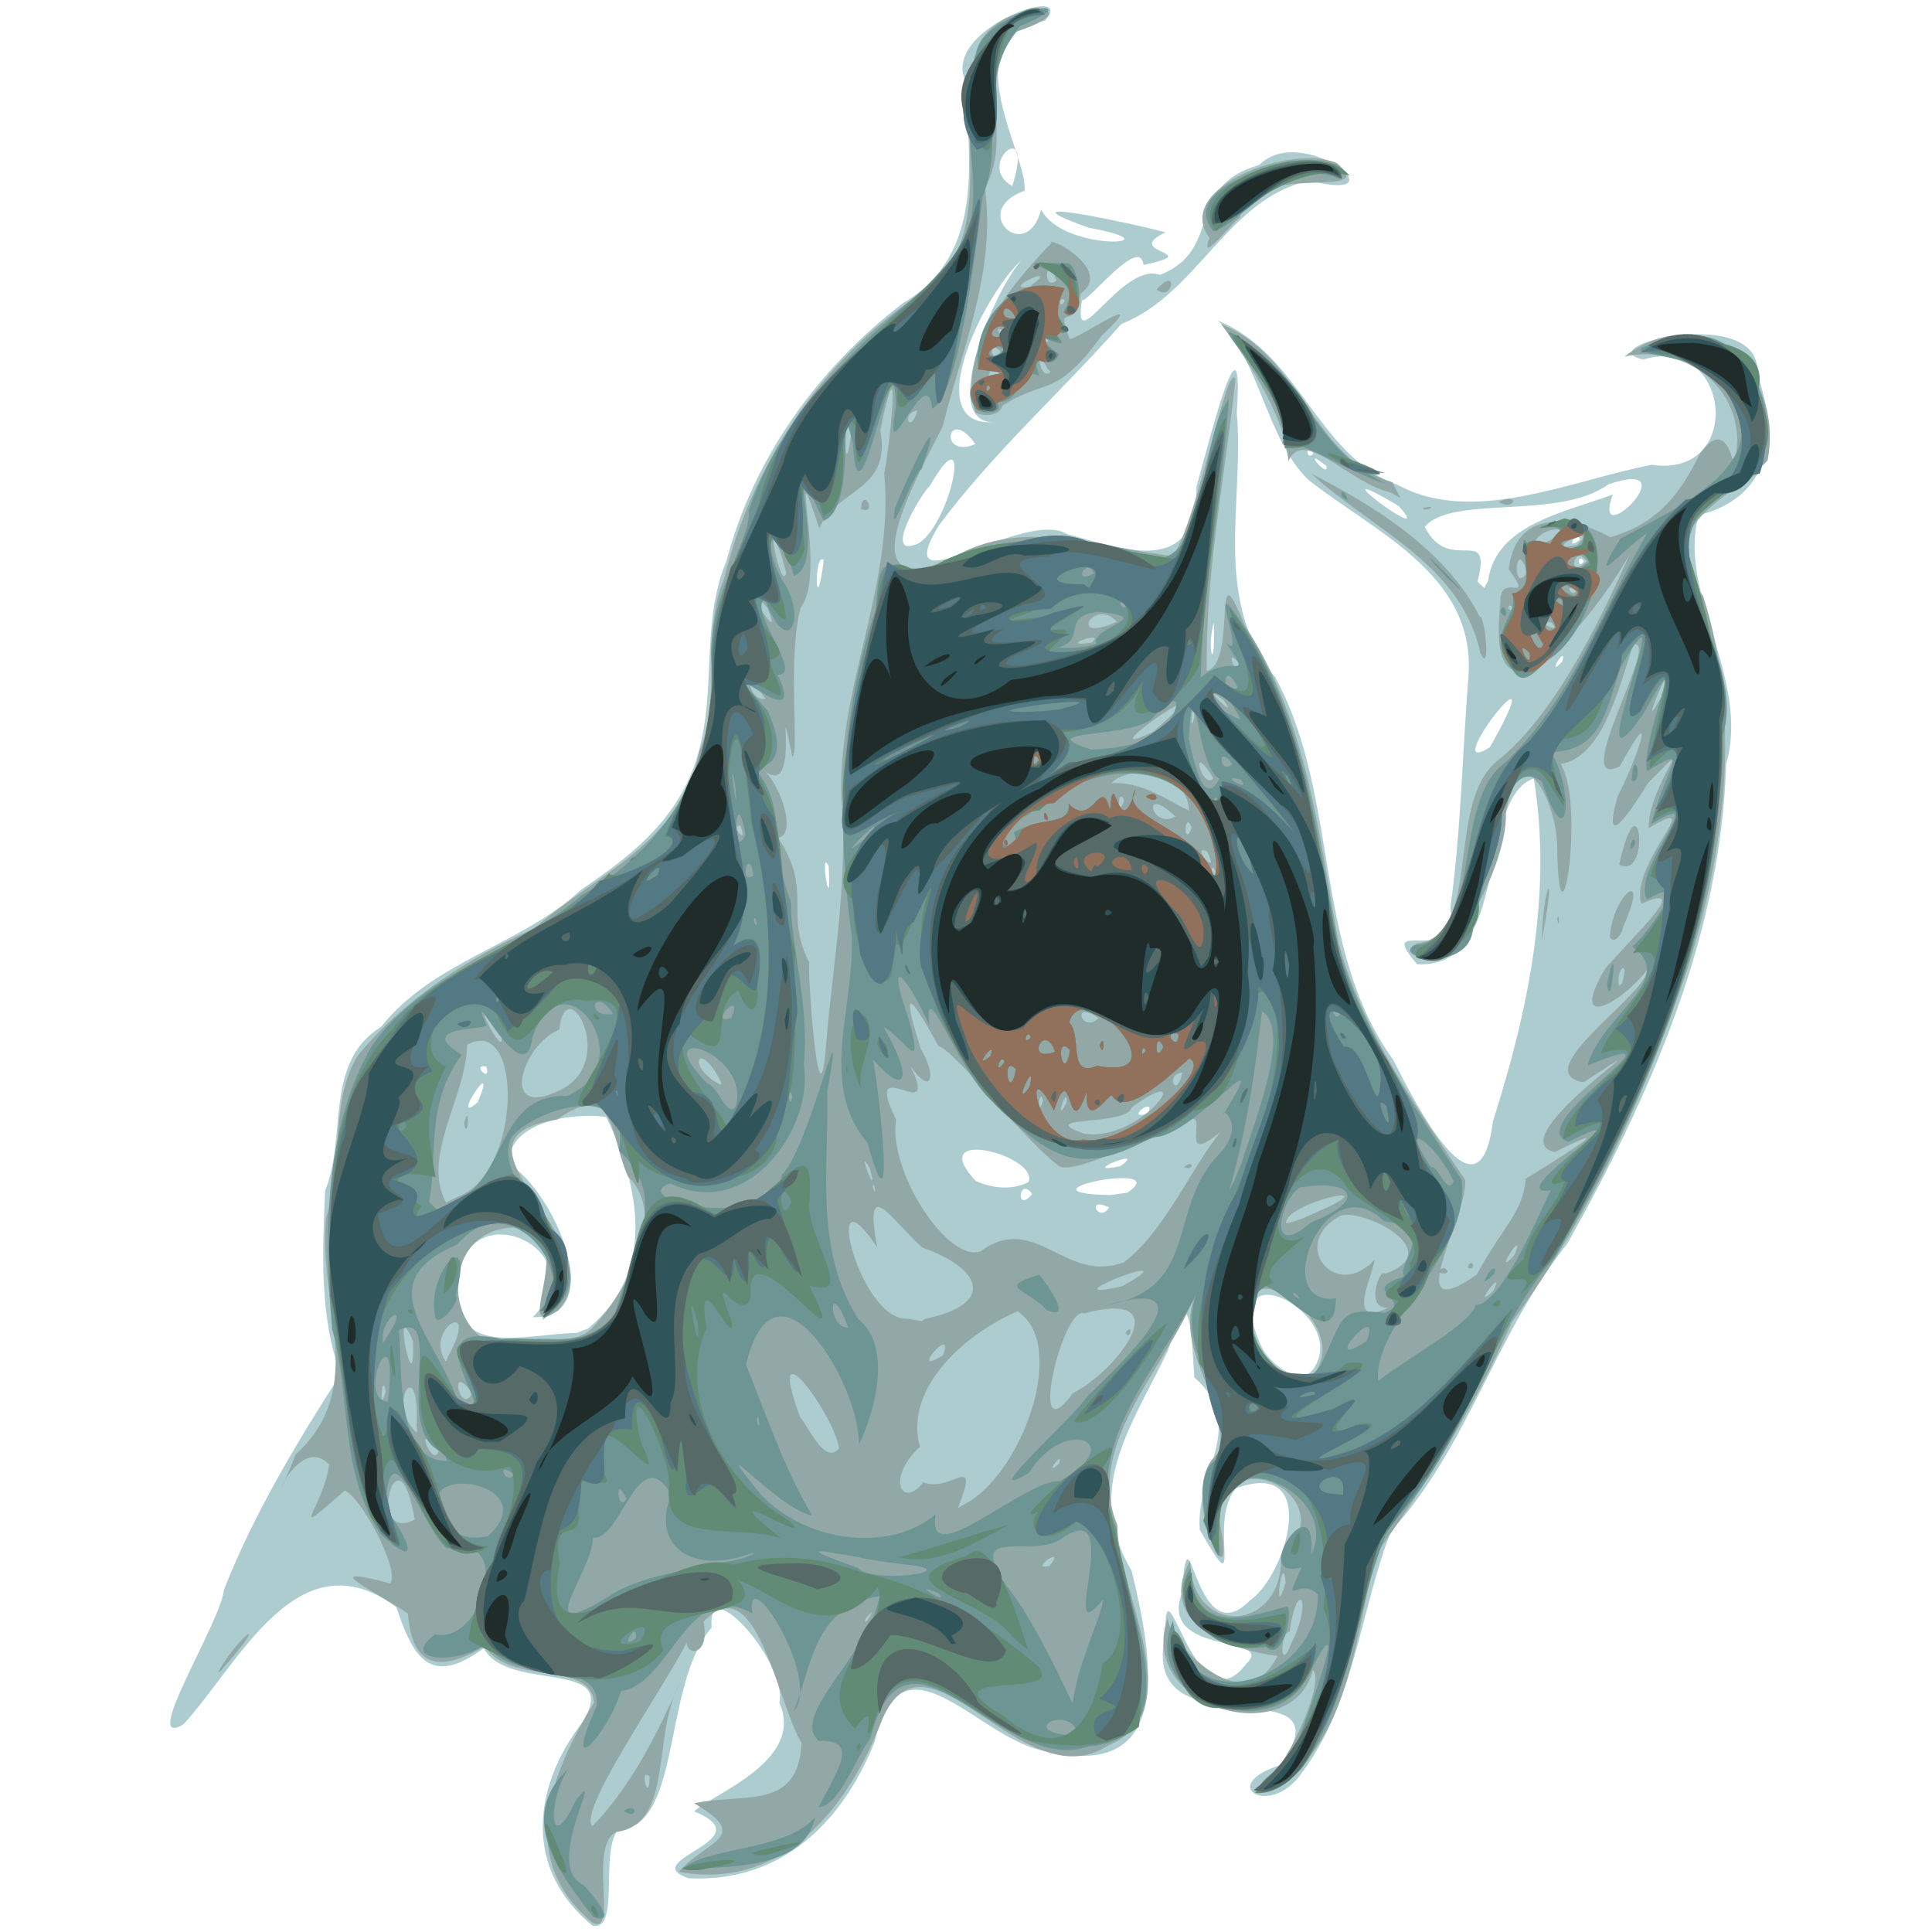
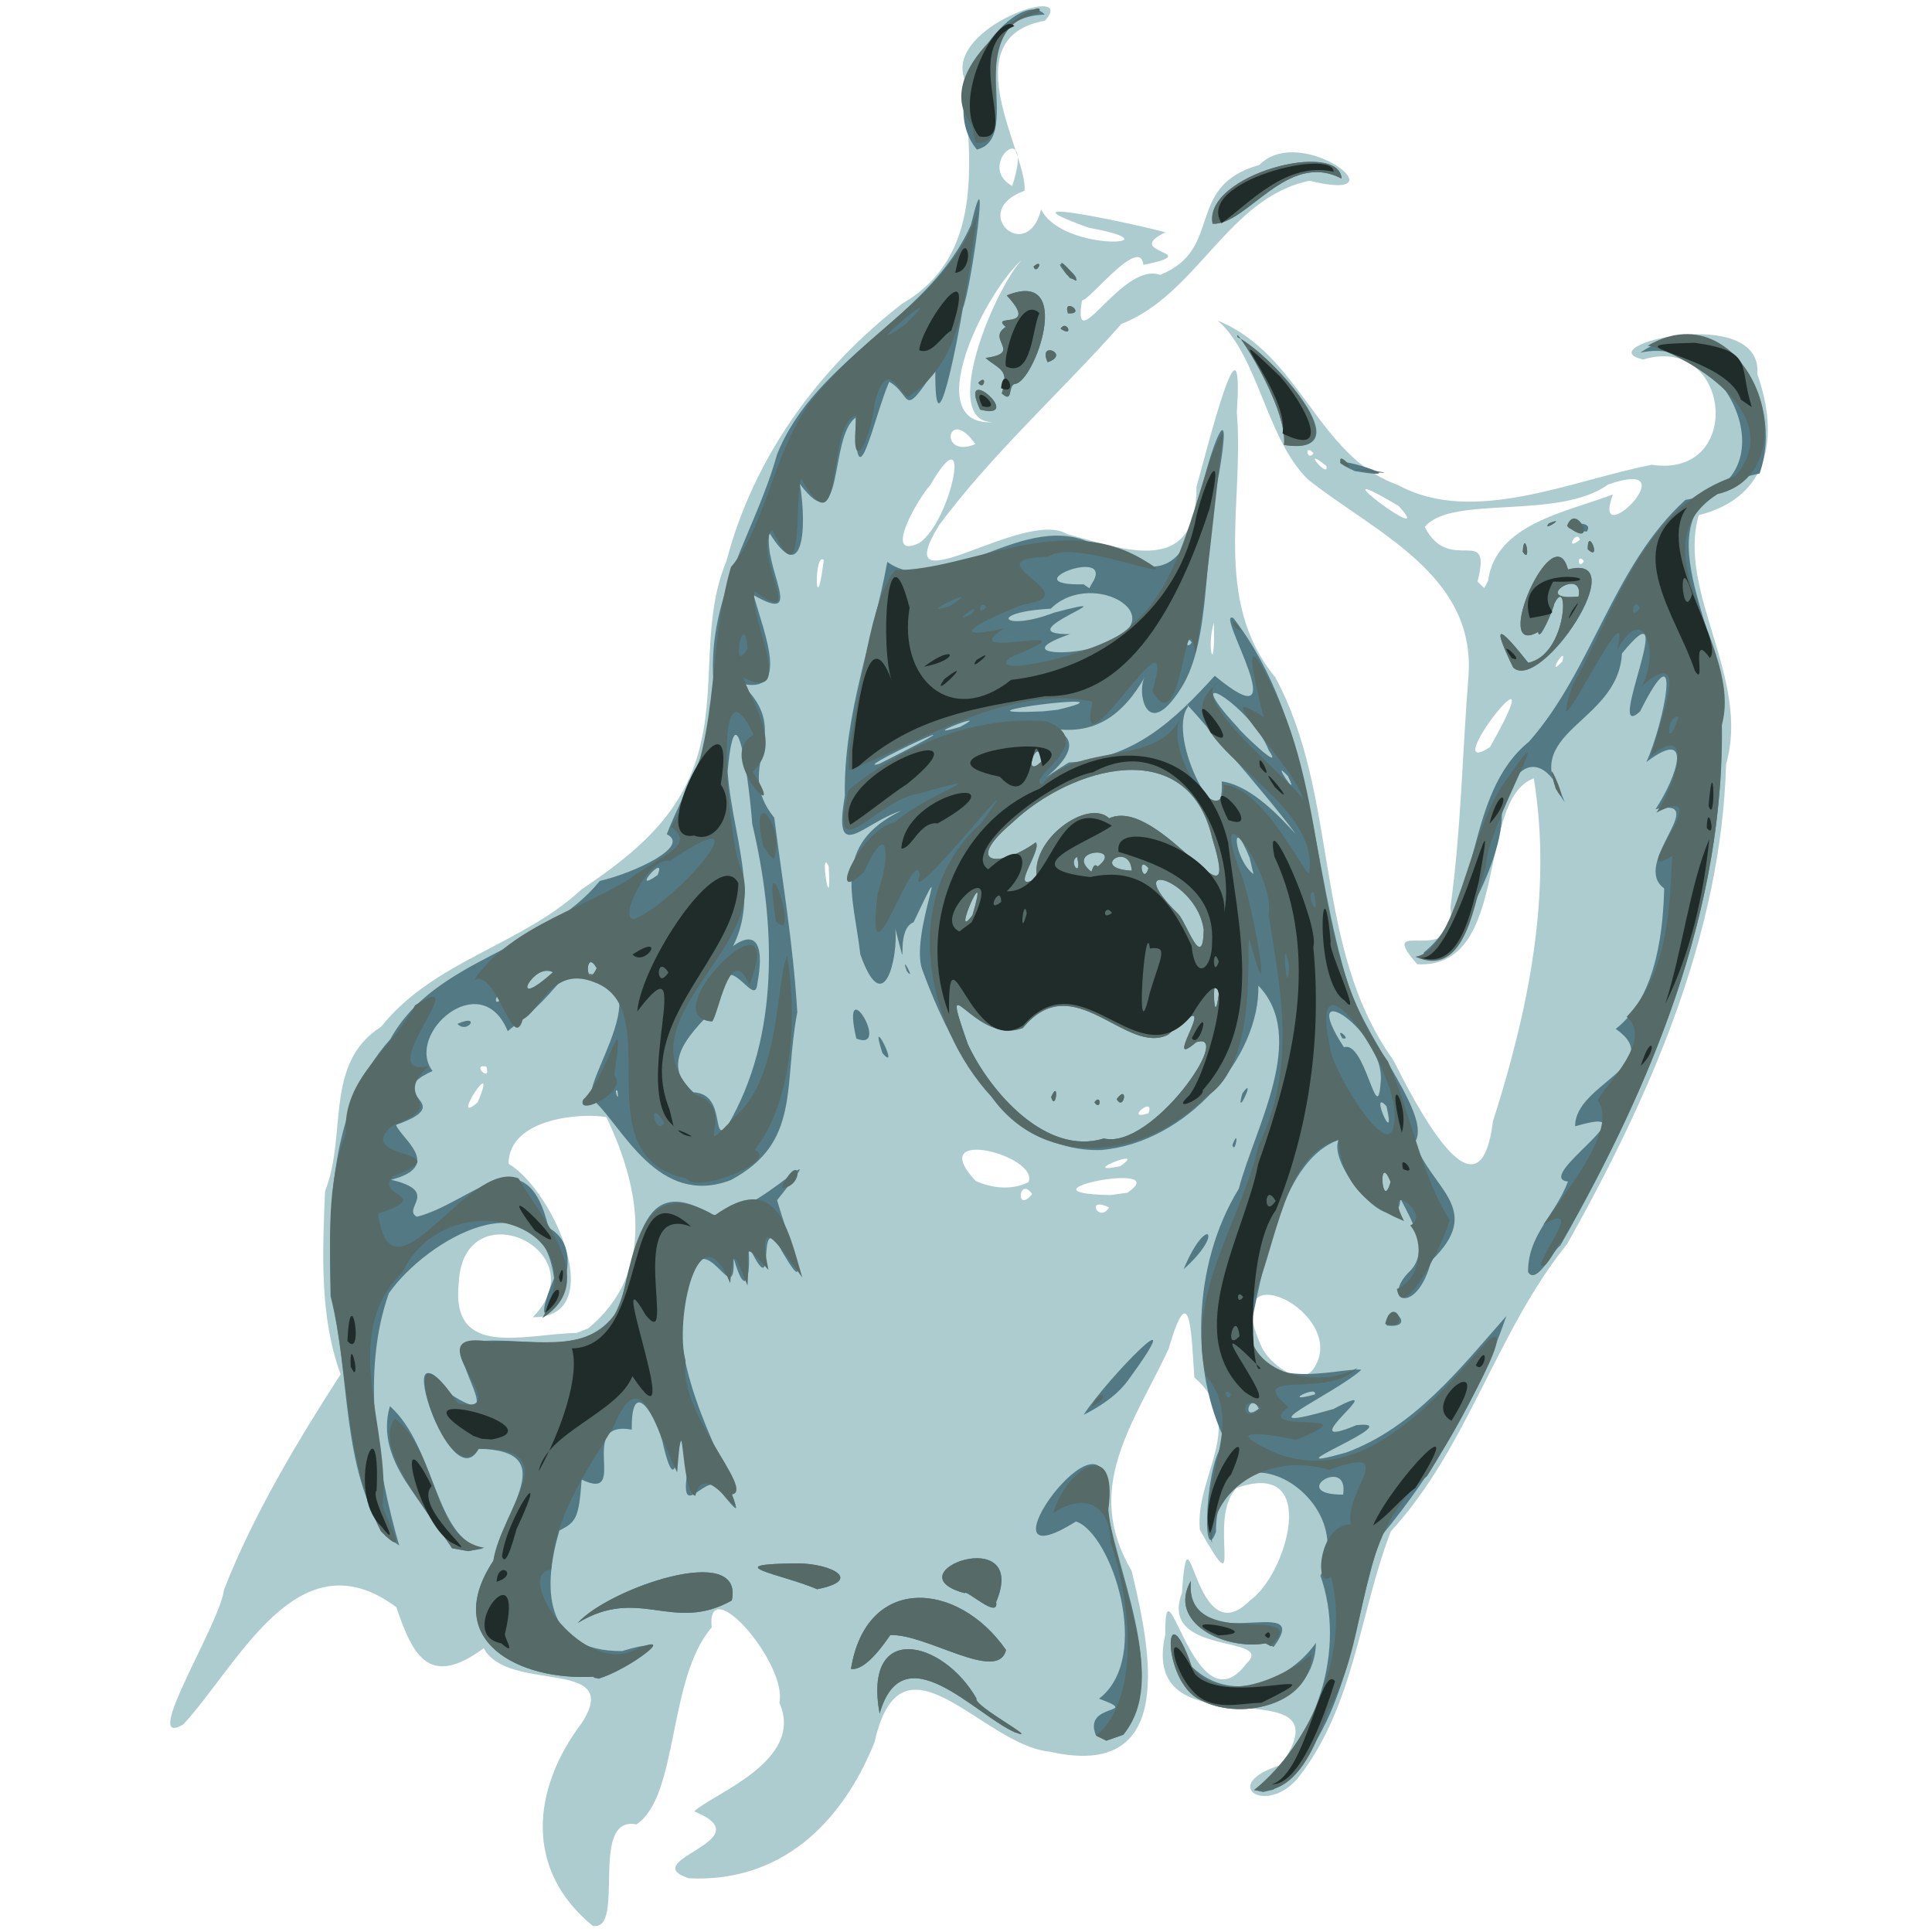
<svg xmlns="http://www.w3.org/2000/svg" viewBox="0 0 500 500">
  <path d="M153.413 498.414c-17.774-14.46-15.802-35.437-2.83-52.532 10.883-16.998-19.201-7.59-25.388-19.328-13.961 10.287-18.331 2.23-22.608-10.604-25.387-18.896-40.632 14.553-55.142 30.331-11.4 6.726 9.494-25.947 10.544-34.91 7.612-19.492 19.372-39.005 30.16-55.695-5.511-15.052-4.681-31.73-4.021-47.442 5.789-14.345-.395-33.135 14.512-42.515 13.618-17.107 36.259-21.073 51.789-35.487 14.674-9.884 27.204-20.168 31.085-38.572 3.445-15.072.254-31.628 6.48-46.426 7.024-26.84 23.719-49.827 45.537-66.679 21.657-12.636 17.392-37.711 15.987-58.35-4.608-13.49 29.624-24.681 20.928-14.847-24.518 4.379-4.239 35.011-5.305 44.01-14.666 5.265.646 19.361 4.302 4.83 5.613 11.347 36.687 9.152 12.347 4.748-29.113-10.433 25.43 2.106 19.64 1.274-11.23 5.476 11.08 4.917-5.511 8.338-.979-9.213-19.394 16.534-15.485 7.015-4.134 20.28 9.546-8.159 19.803-4.436 16.645-6.635 6.14-22.944 25.644-28.439 11.061-11.16 37.974 10.245 13.063 4.084-21.045 4.268-28.994 29.373-48.728 37.058-15.5 17.506-33.217 33.33-47.187 52.073-13.79 22.575 21.82-4.539 33.123 2.299 15.069 4.101 33.611 11.186 33.492-12.256 2.437-8.3 12.474-49.415 10.436-19.211 2.019 23.35-6.482 48.5 9.94 68.505 16.829 31.091 9.513 69.775 30.563 99.085 5.587 10.986 22.293 44.081 25.79 15.862 9.087-28.436 15.473-58.901 10.569-88.747-15.042 5.393-5.709 49.378-30.175 48.101-11.38-13.134 10.737 1.691 8.592-14.663 2.775-19.906 3.101-40.312 4.708-60.245 1.686-26.102-24.457-36.964-41.541-50.533-10.827-10.552-12.892-32.025-23.38-41.14 21.583 8.822 25.759 35.144 46.574 42.514 19.475 10.668 44.862-1.155 65.742-5.191 24.173 3.596 20.509-34.096-2.216-27.25-14.94-3.423 31.104-14.71 29.542 3.77 5.794 16.345 3.07 31.931-15.162 36.52-5.669 19.992 13.472 42.2 7.087 64.455-1.282 44.294-19.757 86.005-41.078 124.074-18.444 22.847-25.702 52.694-45.68 74.444-8.13 20.994-9.41 45.33-24.063 63.859-8.29 9.916-20.67 1.603-4.337-3.405 18.361-26.935-37.318-1.595-29.971-33.818-.196-21.984 7.696 25.272 20.94 7.65 8.034-7.594-22.825-1.855-16.648-18.308 1.843-26.384 3.058 16.889 17.7 1.824 9.256-6.352 18.402-36.774-3.508-29.03-7.964 7.76 2.675 32.48-9.566 10.81-1.217-14.303 12.571-27.213-1.405-39.409-.742-10.087-.896-27.32-6.688-7.32-9.149 19.51-22.245 35.911-9.54 57.373 4.78 19.912 12.205 54.422-21.203 46.792-17.45-1.62-38.349-33.586-45.327-2.47-8.484 21.14-24.388 36.42-48.12 35.242-13.895-4.706 19.872-9.853 1.42-17.309 4.715-4.53 28.769-13.037 22.06-28.105 2.167-10.124-18.925-34.372-17.528-19.488-11.459 13.31-8.472 43.64-19.456 50.958-12.498-2.41-2.596 27.731-11.302 26.262zm186.52-144.173c9.819-14.299-25.65-31.933-13.363-5.54 1.68 3.749 9.792 10.647 13.364 5.54zm-187.735-10.447c17.743-14.543 13.347-36.717 4.725-54.679-5.711-1.123-25.168-.052-25.323 12.047 11.76 6.957 26.153 39.964 6.272 39.736 17.154-17.408-18.007-33.385-19.147-8.864-2.148 19.81 17.106 13.162 30.535 12.927l2.938-1.167zM287.035 312.5c-6.21-3.06-2.662 4.241 0 0zm-19.902-3.47c-3.46-4.86-4.454 5.284 0 0zm24.652-.362c12.61-8.604-31.15.083-4.432.616l4.432-.616zm-25.614-2.732c2.867-6.904-27.08-14.66-13.67-.315 4.228 1.926 9.398 2.479 13.67.315zm23.732-4.123c7.768-5.422-11.778 2.451 0 0zm7.326-13.716c1.794-4.814-6.581 2.203 0 0zm-173.585-2.853c5.765-13.748-7.778 6.878 0 0zm2.233-9.194c-4.115-.91 1.335 4.512 0 0zm88.588-51.85c-2.585-5.576.813 14.915 0 0zm171.123-30.828c18.197-32.12-14.384 9.233 0 0zm18.752-22.2c1.354-4.944-4.588 4.886 0 0zm-90.217-9.993c-2.01 6.904.525 14.255 0 0zm-100.925-16.258c-2.642-2.278-2.17 17.13 0 0zm171.91 5.425c1.969-14.799 20.256-17.787 32.307-22.395-5.987 16.107 20.407-10.082-1.22-2.569-12.902 9.338-40.638 2.592-47.458 10.997 6.454 12.687 17.607-1.193 13.632 14.167l1.736 1.633 1.002-1.833zm24.832-5.075c-1.788-2.511-1.788 2.512 0 0zm-172.087-4.725c8.45-5.589 14.116-34.416 2.882-14.964-2.602 2.557-12.71 19.584-2.882 14.964zm171.037-.875c-.888-2.855-4.093 3.343 0 0zm-46.902-8.71c-24.05-14.29 10.899 12.024 0 0zm-18.726-10.366c-7.13-5.766.83 3.71 0 0zm-3.325-3.325c-2.552-2.694-1.611 2.428 0 0zm-87.505-2.342c-7.267-10.283-9.715 4.047 0 0zm4.573-5.673c-15.696.061 4.015-43.075 9.99-43.907-9.599 4.923-30.657 45.14-9.99 43.907zm4.948-61.124c6.191-18.732-9.857-5.458 0 0z" fill="#adcccf" />
-   <path d="M153.313 497.601c-19.694-16.482-10.941-38.347.425-56.972-.905-11.11-21.768-4.15-28.276-14.643-11.672 7.023-18.783 5.605-19.894-8.367-7.895-5.612-24.871-13.136-4.56-7.849 2.603-3.446-7.783-22.662-11.782-24.017-15.683 13.716-5.57 4.682-4.018-6.79-9.422-9.064-17.167 19.229-8.717-2.52 19.067-17.492 5.582-38.73 7.932-61.407 4.513-13.392.855-30.555 8.312-42.024 12.188-14.722 28.308-24.947 45.497-32.756 16.14-14.032 38.29-22.422 42.661-45.56 6.036-13.937.477-30.428 6.453-44.71 7-28.665 23.62-54.385 47.618-71.71 25.891-14.412 11.02-44.24 17.925-65.777C258.023-1.047 284.865.84 263.14 8.176c-10.875 13.042-.776 27.418-8.25 40.43 2.916 21.755-5.832 41.277-10.964 61.872-5.887 11.826-26 46.535 2.553 33.897 18.372-10.905 38.96-2.354 57.152-.473 6.772-10.959 14.11-51.319 16.11-45.713-2.704 25.105-7.813 50.21-7.441 75.484 8.14-2.209.99-33.894 9.819-11.847 16.276 24.682 19.162 54.169 24.35 82.404 6.19 22.678 19.928 42.004 32.742 61.184.606 9.508-17.376 38.624 2.934 24.48 7.089-12.892 12.034-16.223 12.71-24.837 7.956-4.878 26.468-16.387 7.534-6.91-15.458-3.357 36.058-36.612 7.429-18.057-14.926-2.546 16.56-22.837 16.396-28.997-7.212 9.148-20.34 15.744-10.8-.406 7.454-8.68 22.88-22.724 9.339-16.815-3.096-10.512 17.834-29.085 1.913-19.528-.054-11.586 13.79-25.917-.222-11.624-2.932 4.888-12.501 19.878-7.764 3.268 4.357-8.224 11.192-27.197.484-7.614-13.398 6.507 11.144-34.046 3.47-31.495-4.226 13.328-8.314 29.004-18.753 30.881 6.55 9.89-.369 53.437-.886 21.543.082-11.1-9.304-30.878-13.3-8.872.788 15.262-20.113 50.256-23.287 33.772 17.484-1.727 7.473-35.704 20.844-47.092 16.334-12.676 29.126-41.741 34.72-54.124-7.877 14.955-37.934 52.78-33.695 13.089-.29-8.69 9.099 1.003 2.164-8.81 2.362-18.491 21.105-11.365 26.285-8.24 14.974-4.088 19.857-15.429 23.413-21.864 9.377-12.913 8.682 16.228 9.46-4.091-.814-14.717-14.93-23.761-29.16-20.833 20.826-15.66 41.343 4.215 37.01 26.92-8.993 10.004-31.212 16.783-16.716 35.037 10.113 31.342 5.666 66.01-4.13 96.857-10.755 32.289-25.07 63.593-45.285 91.018-9.43 21.456-21.709 41.407-35.268 60.222-5.36 20.992-7.524 56.145-31.97 61.611 7.44-2.194 19.296-28.922 15.668-31.642-5.375 21.003-45.869 9.859-37.53-13.575-.173 5.32 19.572 27.877 28.375 9.883-11.825-1.519-31.722-8.193-22.567-24.703.134 20.17 24.438 18.68 23.462-1.378 17.62-14.527-15.412-31.307-15.866-8.649 5.25 25.08-11.958-8.463-.436-17.632 3.926-12.896-11.236-25.29-6.14-40.525-7.474 18.62-28.451 38.34-19.886 59.03.089 17.409 19.232 48.108-2.284 56.952-22.687 15.11-47.703-35.598-59.175-5.12-8.915 22.326-25.878 42.722-52 37.881 6.742-8.037 19.297-8.83 3.927-17.724 12.97-2.82 26.869 2.089 27.821-15.62-6.306-10.284-11.743-46.102-25.371-31.395 1.71 9.01-4.49 8.844-4.333 5.391-6.777 13.083-28.375 43.789-24.427 47.564 10.608-11.082 16.937-24.484 22.64-37.093-7.37 13.537-1.502 36.459-16.36 38.558-7.581 3.214.537 26.954-6.286 23.495zm14.776-37.88c-2.922-2.572.046 7.739 0 0zm166.192-34.61c5.615-11.34 1.385-16.71-.528-2.825-2.5.134-2.699 11.368.528 2.825zm-108.61-7.918c-3.037 2.334-1.738 4.11 0 0zm107.048-7.637c-.82-9.167-3.34 11.517 0 0zm-61.093-4.295c4.636-5.838-5.807 1.36 0 0zm-164.28-11.992c-4.42-25.787-12.835 6.75 0 0zm143.525-4.674c14.077-8.748 25.47-40.666 12.472-49.239-14.494 6.34-29.328 20.25-25.274 35.087-9.043 8.406-4.397 16.115.867 9.158 7.02 2.973 14.927-8.424 8.96 6.684l2.975-1.69zm23.262-9.86c1.126-3.906-4.372 4.087 0 0zm-160.647-3.117c-6.86-9.375-1.497 4.68 0 0zm103.644-.734c-.918-8.313-19.434-33.726-10.091-8.21 2.43 2.959 6.41 12.443 10.091 8.21zm-109.332-5.775c1.015-19.306-7.963-6.201-.15 1.51l.353-.372-.203-1.138zm169.886-8.576c11.52-5.806 27.868-27.251 2.807-20.627-5.42-2.003-14.947 37.314-2.807 20.627zm13.6-15.75c2.512-2.666.87 2.76 0 0zm-169.058 15.79c-6.335-8.865-3.165 6.06 0 0zm-22.402-.431c-.976-6.013-1.862 7.05 0 0zm240.08-4.47c11.798-14.028-24.93-36.99-14.637-8.636 1.304 5.227 9.358 12.02 14.637 8.637zm-233.034-8.658c-5.722-13.335.714 18.152 0 0zm9.055 4.127c8.867-16.143-6.512-7.106-.488 1.27l.488-1.27zm128.141-.445c3.187-8.554-9.524 6.271 0 0zm-91.238-6.564c8.23-8.237 20.672-29.252 9.701-39.636-4.856-10.82-3.082-25.462-18.361-14.758-32.999 5.084 16.004 31.136.352 49.363-13.777 9.53 8.669-23.649-13.372-21.296-20.991 2.709-14.08 38.919 7.773 28.665 4.831-.244 9.878 1.065 13.907-2.338zm86.654-2.85c18.464-3.835 14.506-13.057-.782-18.422-7.935-7-15.26-19.602-11.69-.025-14.744-22.286-4.71 19.125 7.78 18.428l3.775.637.916-.618zm119.88-2.872c-6.312.67-2.246-10.51-.961-8.738 16.305-5.675-4.816-16.762-11.338-15.098-13.767 7.105-1.445 22.57 8.684 11.404-.225 3.698-7.93 18.06 3.616 12.432zm27.087-4.284c3.597-7.37-6.277 5.823 0 0zm-95.986-1.259c19.56-11.07-21.618 4.886 0 0zm.471-6.22c10.579-8.097 17.349-24.432 24.95-33.72-13.244 10.952.467-10.83-12.093-.56-9.15 2.706-26.034 11.842-29.827 9.355-9.602-7.339-27.139-30.235-31.135-31.023-7.838-14.443-9.521-15.044-4.483.833 4.109 6.844 2.837 12.425-2.768 4.297 8.266 16.77-12.88-4.916-3.663 13.964-2.145 13.397 13.618 37.343 21.932 33.997 14.195-10.329 21.875 8.669 37.087 2.857zm15.4-24.589c2.734-2.282 2.807 1.243 0 0zm85.65 22.703c3.228-8.136-6.365 6.941 0 0zm-50.339-11.46c18.308-8.032-9.359-1.987-8.792 3.312 3.118-.556 5.936-2.038 8.792-3.313zm-222.92-3.7c16.28-6.177 16.766-47.136 2.18-39.232-.199 13.39-11.958 28.86-5.464 40.836l3.284-1.605zm1.422-19.036c1.615-6.018.786 5.734 0 0zm106.162 16.284c-1.2-1.203.604 3.914 0 0zm-1.223-4.547c-3.99-6.885 2.718 9.883 0 0zm55.341-8.965c14.839 2.66 30.54-19.816 12.446-6.748-.924 4.929-25.658 2.072-12.446 6.748zm-4.348-8.112c.076-4.82-3.429 6.759 0 0zm-6.146-.337c-.967-4.276-1.694 5.677 0 0zm-124.73-2.903c14.873-7.462 1.148-31.364-.434-15.503-9.519 3.627-16.11 23.822.435 15.503zm41.478-1.798c-5.722-11.686-9.511-4.297-.17.596l.17-.596zm119.327-2.571c-4.542.115-1.675 7.349 0 0zm-92.182-7.737c1.793-21.229 5.672-41.554 3.948-62.963-1.195-28.738 13.743-55.46 11.06-84.239 1.792-9.801 4.312-36.681-1.016-11.357 3.023 15.823-11.402 15.133-15.785 25.427-8.632-26.127 2.206 11.826-4.76 20.381-3.658 12.894-.268 38.405-2.214 38.692-4.94-23.07 3.485 15.282-9.064 1.97 6.181 4.25 10.4 18.475 5.335 19.015 9.238 13.67 1.474 19.603 8.181 32.432-.816-1.883 2.399 47.214 4.315 20.642zm9.015-138.092c.304-6.21 4.558 1.644 0 0zM129.654 267.73c-10.481-15.404 1.762 8.527 0 0zm154.63-4.21c-7.234-5.117-4.319 4.184 0 0zm135.457-8.954c2.214-6.643-1.716-4.026-.714.613l.714-.613zm-105.006-28.747c-1.38-3.751-1.86 2.476 0 0zm-2.3-5.442c-4.742-2.323 3.526 7.516 0 0zm-120.84-6.715c-2.863-.157 2.286 5.658 0 0zm116.84.506c-2.024-5.015-2.191 5.87 0 0zm-4.242-2.845c-9.084-8.82-6.227 3.553 0 0zm-8.904-2.172c.957-6.052 2.842 1.923-.46 1.022l.46-1.022zm12.446.668c-.878-11.955-16.61-11.329-20.053-7.148 7.8-.456 14.501 4.471 20.053 7.148zm-16.8-2.634c-1.65-4.142-1.99 5.433 0 0zm23.1-5.787c-6.599-10.587-2.775 3.409 0 0zm-15.62-12.038c22.94-19.699-19.349 9.405 0 0zm10.72-3.835c-.455-6.097-1.531 6.109 0 0zm121.06-5.64c4.816-15.276-7.804 14.555 0 0zm-113.53 1.302c-7.369-5.683 4.756 6.483 0 0zm-118.548-.387c-6.235-8.777-4.054 1.068 0 0zm122.472-9.275c-3.844-4.433-.528 4.229 0 0zm-38.055-5.224c3.98-3.54-9.752 1.463 0 0zm119.078-5.134c-6.698-1.826 3.316 3.83 0 0zm-112.592-.271c-5.841-6.483-13.058 5.97 0 0zm-90.464-3.67c-9.437-11.04 5.248 12.537 0 0zm193.183.34c-1.633-2.405-2.016 1.333 0 0zm16.101-4.592c-3.225-2.657-1.04 1.98 0 0zM202.4 144.22c-5.086-14.625-.102 9.692 1.058 4.037l-1.057-4.037zm192.84 3.991c-3.045-10.054-4.13 6.027 0 0zm15.4-2.94c-3.147-4.853-5.415 5.109 0 0zm-10.752-4.858c11.147-5.251-3.409-4.32-2.887 1.256l2.887-1.256zm8.257.675c6.447-6.357-10.476 2.307 0 0zm-187.6-30.994c-2.588-4.88-2.056 18.734 0 0zm16.884-3.86c-4.469.738-1.787 6.56 0 0zM56.422 432.752c5.343-9.46 13.791-15.403 2.18-2.012l-1.528 1.762-.652.25zM372.47 329.351c.846-3.21 4.26 1.247 0 0zm7.37-1.287c1.155-3.268 2.43 1.207 0 0zm19.216-84.787c.107-13.389 4.037-21.612 0 0zm17.552-.673c.692-11.185 10.731-18.859 3.48-2.779.039.867-1.958 4.965-3.48 2.78zm-13.612-4.635c.45-2.698.71 3.186 0 0zm16.046-14.207c5.424-24.501 8.302 4.419 0 0zm-35.95-54.88C378 145.813 355 137.034 339.45 122.636c15.595 7.955 34.804 19.621 43.445 36.892 1.554-.226 2.904 15.796.197 9.356zm-14.965-37.396c4.614-1.036.896 1.161 0 0zm19.763-1.615c5.811-2.58 3.998 2.62 0 0zm-28.001-2.428c-10.454-2.207-22.478-17.097-26.45-8.154-1.204-13.068-12.288-28.349-17.378-35.374 21.026 8.393 23.408 34.707 44.287 40.881l2.077 4.102-2.536-1.455zm-107.435-20.645c-5.335-17.582 12.267-36.202 19.5-43.722-.98-2.496 16.31 6.816 7.78 12.843-2.194 10.818-6.575 1.647-2.928 11.799 1.972.315 22.124-13.97 8.212-.742-11.757 16.195-14.243 10.805-25.584 18.02-.808 2.755-4.86 2.89-6.98 1.802zm6.197-9.762c-.753-4.51-5.792 2.605 0 0zm12.508-1.545c-3.684-7.21-1.86 3.747.757.702l-.757-.702zm-12.214-4.462c-2.964-3.717-3.053 3.504 0 0zm12.39-2.768c-1.635-2.405-2.017 1.334 0 0zm-11.551-2.492c-2.925-2.422-.702 2.465 0 0zm15.803-7.893c-1.534-1.957-1.693 2.814 0 0zm-9.153-3.657c9.163-6.785-8.266 1.248 0 0zm7-1.665c-2.91-7.583-3.687 3.3 0 0zm25.902 2.365c5.74-6.417 4.2 3.453 0 0zm13.7-13.321c-9.739-12.94 21.46-24.657 33.024-19.322 11.542 10.138-22.985-1.354-25.184 14.145-.89-.313-10.916 12.932-7.84 5.177z" fill="#92a8a7" />
-   <path d="M153.55 496.149c-8.517-11.063-20.201-25.717-6.393-38.464-5.302 7.655-5.424 23.813 1.9 8.193 8.295-10.387-8.99 17.2 2.027 22 .806.977 9.714 10.512 2.466 8.27zm22.936-12.317c6.419-6.045 26.46-4.556 34.428-13.493-2.834 13.95-23.722 12.575-34.428 13.493zm-15.058-15.143c3.67-2.58 3.67 2.58 0 0zm50.402-.97c5.338-10.224 10.51-17.513.037-17.18-7.577-6.689 13.195-22.398 15.747-37.472-17.645 2.877-17.527 19.327-22.324 29.948 7.762-8.219-12.605-40-10.568-25.459-16.868-9.527-20.971 18.25-33.995 20.108-3.372 10.974-15.694 24.617-6.292 3.802.931-13.146-21.976-4.831-28.675-16.18-5.797 5.285-23.164 5.213-13.16-2.32 12.133 2.82 20.906-26.841 3.1-22.19-6.596-5.447-14.973-33.547-15.952-10.314 5.941 7.505 9.688 16.59-1.209 6.616-10.686-16.014-7.756-35.724-12.536-52.99-2.284-24.175-2.032-52.794 10.321-73.494 13.484-19.196 37.3-24.295 54.295-38.959 21.43-11.993 35.124-33.658 33.553-59.151-1.6-17.682 10.382-32.833 9.612-40.289 8.29-25.054 28.042-42.941 47.634-59.382 19.934-15.02 3.852-40.004 11.228-58.834 1.916-12.075 32.275-15.676 11.343-7.245-11.84 13.774-3.647 29.671-9.714 44.263-2.073 16.23-6.167 51.365-13.043 54.765-1.183-13.445-13.005 18.964-9.38-.322-.098-24.08-9.763 36.705-11.123 9.206-4.48-17.676 1.754 16.624-7.592 20.126-12.031-25.693 1.945 10.745-7.666 14.289-3.607-14.12-9.48-11.282-3.151.912 6.884 9.516 1.638 21.44-4.401 4.967-4.498 2.946 10.386 19.966 3.315 19.667 8.766 18.344-19.595-9.593-2.634 9.25 3.975 8.328 3.487 14.66-3.396 14.755 8.922 10.729 3.846 21.236 9.367 34.406.364 13.454 4.89 26.579 3.469 42.642 2.618 15.815-14.19 40.603-34.646 30.58-11.996 4.54 26.221 12.855 28.994-2.271 7.062-6.656 16.953-51.2 11.704-21.414.539 18.775-3.566 40.494 7.988 58.77 10.455 8.373 2.108 29.124.186 32.44.333-15.458-21.692-52.276-29.188-20.568 5.323 13.4 10.265 27.623 17.15 39.065-9.053-1.714-28.97-24.93-13.207-5.339 12.754 13.144 34.467 14.414 45.161 4.89-2.986 15.653 22.821-8.834 32.112-8.525 18.098-10.027 1.173-17.07-7.953-2.152-14.628 8.81 12.23-14.963 15-19.722 8.674-8.462 33.35-31.494 5.434-23.768 23.438-4.104 15.526-24.459 27.989-38.175 8.456-8.352.936-13.006 1.966-11.228 13.856-22.74-8.388 6.85-18.551 6.056-18.924 10.543-26.61 5.538-41.028-9.02-8.331-6.297-18.28-34.76-16.64-19.95-4.71-10.614-12.004-20.934-5.406-1.756 4.276 15.504-.822 5.358-6.474 2.142 7.902 13.633 5.92 18.33-2.668 8.504 1.558 8.356 6.07 48.685-1.42 21.599-12.856-15.128-3.388-34.99-4.09-53.419-3.922-28.241-3.014-57.679 6.31-85.137.583-12.724 2.204-12.803 11.082-8.7 18.854-10.672 41.23-11.569 61.251-3.715 14.186-1.574 10.918-30.846 18.928-41.628-1.516 24.004-6.703 48.603-7.297 72.152 8.265-6.958 13.735 2.028 6.414-9.281 6.061 6.476-5.39-19.541 3.592-5.767 17.479 25.638 19.936 56.806 25.952 86.282 6.727 21.455 19.485 40.113 31.557 58.668 2.52 19.167-23.072 36.944-21.562 52.11 9.246-7.061 23.51-14.436 25.259-19.66 7.851-.191 19.571-31.97 19.716-29.752-14.896 2.6 27.854-24.198 4.29-12.482-13.051-4.135 34.403-31.859 4.932-19.716 3.317-12.967 23.508-22.195 11.63-30.782 3.322-2.93 16.181-19.564 3.743-12.214-4.28-8.318 17.446-29.544 1.082-19.525 4.316-15.912 10.5-20.753-1.055-13.652-1.96-8.043 12.054-38.408-.989-14.83-18.282 26.324 11.266-41.898-5.901-12.035-4.04 12.456-5.397 21.432-17.99 21.942 5.99 9.342 4.652 28.63-2.346 7.62-11.27-8.54-13.035 25.976-17.92 35.464 1.997 14.6-21.451 10.596-15.073 6.794 18.33-.957 8.995-37.007 23.68-47.38 17.04-16.311 25.016-39.483 36.577-59.217-6.216 3.965-15.919 16.018-6.961 1.447 16.545-8.968 45.624-21.71 23.23-42.655-7.422-6.524-31.425-4.374-8.122-9.236 22.32-6.282 32.587 36.798 10.565 40.73-21.673 14.468 7.92 41.083.685 62.48.228 48.066-19.468 93.786-43.305 134.585-18.04 20.69-23.076 49.716-42.655 69.32-9.11 20.346-9.408 44.354-23 63.182-9.59 9.628-16.906 6.168-3.295-1.724 3.827-7.603 17.932-47.844 4.685-21.673-9.18 17.294-43.558 5.462-34.589-14.926 4.28 28.291 38.494 13.846 37.44-6.878-4.898-4.96-9.47 4.66-4.13-6.976-13.995 3.844 4.308-22.815 2.417-3.164 8.752-16.997-28.343-32.765-24.121-4.445 3.336 16.25-10.147-15.147.037-20.586 5.45-13.555-11.077-26.685-5.624-42.457-8.963 17.953-29.98 39.307-20.607 60.619.422 17.77 21.34 53.754-7.503 56.417-22.081 7.704-47.003-38.386-56.222-2.123-3.701 4.842-8.083 17.65-13.41 17.823zm67.118-19.264c-2.558-7.547-15.738-.282-1.843.635l1.843-.635zm-1.315-7.538c1.105-10.055 7.017-21.338 7.91-27.07-12.248 15.323 6.043-26.987-10.529-15.862-7.219 5.882-25.462-3.907-14.646 12.304 7.534 9.343 14.607 25.371 17.265 30.628zM164.606 423.84c.201-4.973-4.64 4.054 0 0zm-6.989-10.72c10.3-7.335 35.97-8.266 37.5-11.383-16.498 6.364-26.7-2.1-21.38-15-8.598-14.24-12.816 11.944-20.272 11.233-.108 9.16-16.954 28.061 4.152 15.15zm85.323-.762c-8.62-3.744 3.474 3.66 0 0zm-8.403-7.464c-11.128-.845-36.832-7.784-12.468.91 3.641 4.202 28.414.803 12.468-.91zm-108.27-7.332c16.75-15.247-26.775-20.303-8.467-1.32 2.288 2.07 5.684 1.888 8.468 1.32zm35.86-9.642c-3.2-7.294-2.348 4.105 0 0zm-29.148-6.386c-5.12-3.883-1.767 3.31 0 0zm-17.965-5.604c-14.114-4.08.478-37.566-11.767-31.726.921 10.775-.9 34.091 12.486 33.892l-.719-2.166zm81.2-9.258c-1.16.896 1.036 4.614 0 0zm-95.803-3.902c3.016-25.823-8.724-.653 0 0zm22.375.073c-2.278-6.968-11.205-20.266 7.07-16.302 10.106-.8 22.073 3.157 29.28-6.474 4.092-15.138 14.917-29.692 1.036-42.321 3.254-18.754-21.683-10.742-27.729-3.542-7.144 14.39 29.94 32.103 7.85 47.4 10.475-13.165-9.003-35.158-21.9-19.548-22.729 9.72-6.753 22.367-.198 39.702.675 1.801 3.335 2.58 4.59 1.085zm-10.239-22.622c-2.12-11.288 10.63-24.197 5.35-4.884 1.697 1.296-5.327 9.44-5.35 4.884zm229.256 13.108c6.042-12.56 4.502-14.943 16.536-13.571 8.122-3.287-7.41-5.61 5.076-9.415-2.388-2.729 9.224-12.574-5.236-14.273-15.242-15.08-29.965 22.14-12.448 19.952-.23 20.672-25.48-21.51-21.497 6.477-1.313 8.253 11.759 20.012 17.569 10.83zm11.88-6.254c4.41-11.506-13.154 8.582 0 0zm-253.859-.593c7.147-10.56-1.794-5.783-.7 1.1l.7-1.1zm119.673-2.925c-5.105-14.033-5.385.396 0 0zm116.94-7.44c-2.267-3.242-2.466-.547 0 0zm2.754-19.7c15.564-6.174 10.224-11.306-2.75-9.103-5.154 3.106-8.748 19.156 2.75 9.102zm-223.294-4.361c16.003-5.852 11.865-28.88 30.75-28.434 20.252-8.225-.746-38.232-8.903-15.052-1.811 15.476-17.515-17.124-11.82-3.119-2.82 1.214-17.926.424-6.442 7.554-9.528 12.985-6.027 25.82-8.465 38l2.138 2.148 2.742-1.097zm205.324-10.824c3.304-10.692 13.145-34.63 5.375-39.518-1.507 13.111-3.448 28.748-8.471 46.385l1.153-2.168 1.943-4.699zm54.952 4.495c-3.617-8.671-15.164-17.884-5.79-3.558 1.554-1.236 4.114 7.587 5.79 3.558zm-95.795-10.888c11.24 2.301 33.842-17.64 27.413-20.935-5.986 5.307-16.54 15.225-20.033 9.625-.48-.941-7.004 9.698-6.53-.993-5.073 14.865-3.594-10.123-8.467 4.843-8.756-16.815-4.124 10.632 7.617 7.46zm-89.961-8.6c3.98-13.961-23.814-22.478-7.288-5.733 2.277.124 5.356 9.365 7.288 5.733zm14.657-2.732c-1.815-3.796-.635 5.127 0 0zm61.376-2.123c2.09-9.032-5.022 6.7 0 0zm-3.517-4.639c-3.97-4.407-1.793 9.503 0 0zm21.007-.924c22.344 4.42-3.614-24.112-7.26-11.198 3.53 3.296-.579 14.596 7.26 11.198zm.694-5.242c1.25-3.997 1.2 3.842 0 0zM260 274.823c-1.028-2.857-3.083 4.356 0 0zm16.932-3.036c-4.372-4.924-1.638 9.867 0 0zm-20.65 1.592c2.192-5.421-5.322 4.188 0 0zm16.748-1.167c-2.648-8.211-8.073 3.14 0 0zm23.503-.233c-.846-2.56-1.726 2.493 0 0zm4.55-1.05c-2.278-5.267-2.53 5.51 0 0zm3.88-3.4c-4.82-.96.387 5.216 0 0zm-38.181.95c-.87-2.76-2.512 2.665 0 0zm-77.494-5.04c3.399-8.11-6.6 2.202 0 0zm-30.662-1.03c-4.772-7.686-7.517 1.14 0 0zm188.31-.19c-3.23-5.586-1.925 3.618 0 0zm-151.444-24.717c-1.225.7 1.136 3.855 0 0zm119.367-13.55c-2.823-29.09-30.222-28.995-48.636-13.16-15.752 6.06-.428 12.515-3.862 4.652 6.271-3.927 14.682-1.484 14.164-7.484 6.355 6.853 8.317-8.025 10.776 1.841.969-13.44 2.173 9.804 6.61-5.597-5.136 7.54 17.192 10.19 20.46 23.428l.488-3.68zm-55.077-5.876c.846-2.56 1.726 2.494 0 0zm10.558-6.206c-.591-4.104 2.13 1.787 0 0zm26.193-5.695c3.309-2.436 3.99 2.728 0 0zM195.03 226.534c-1.287-8.186-3.948 3.037 0 0zm28.933-9.588c8.527-10.027-10.94 9.024 0 0zm-31.033-1.016c-2.71-14.918-3.719 8.375 0 0zm122.506-8.313c-1.38-3.751-1.86 2.476 0 0zm-125.215-5.01c-2.103-9.75 1.239 13.44 0 0zm125.399-1.124c-6.32-2.819-6.42-34.33-7.965-10.3.791 3.021 3.507 19.085 7.965 10.3zm5.49.285c-6.699-1.826 3.315 3.83 0 0zm-2.173-3.968c-3.957-5.736-3.564 3.017 0 0zm-49.863-1.294c-1.905-3.343-3.094 4.158 0 0zm25.409-4.289c9.106-.856 15.23-19.297 3.346-5.903-7.026 4.777-31.317 2.591-15.393 7.675 4.066-.137 8.12-.677 12.047-1.772zm26.554-6.008c-6.338-13.647-12.967-5.297 0 0zm-.7-8.277c-3.947-8.185-4.537 3.162 0 0zm-36.68-11.294c-1.31-4.611 16.19-6.818.476-8.317-9.883 1.303-2.625 6.99-10.213 9.247 3.262.26 6.6.056 9.738-.93zm8.328-10.165c-3.634-2.493-1.537 2.535 0 0zm-8.797-8.15c-2.267-4.352-5.774 3.392 0 0zm44.445 277.888c-12.684 2.432-26.71-9.895-19.51-20.426.384 19.167 17.615 11.715 25.05 9.94 1.553 2.497-1.533 14.5-5.54 10.486zm-56.75-87.167c-5-5.564-13.302-5.722-1.942-9.155 1.534 1.767 9.231 12.266 1.943 9.155zm113.179-7.348c2.645-6.262 4.972-2.517 0 0zm31.859-77.043c3.185-15.224.91 8.613 0 0zm5.98-34.827c.206-4.711 2.725-1.635 0 0zm.337-17.775c.637-9.986 3.263 1.07 0 0zm-30.68-28.602c-7.718-10.524 1.967-13.608-.272-20.15 8.349 3.092-1.106-22.053 5.339-10.487 11.809-3.933 7.006-8.605.67-5.535 25.092-12.109 16.973 26.196 2.715 33.859-1.796 1.694-5.814 7.173-8.452 2.313zm4.36-4.418c-4.64-4.909.6 5.798 0 0zm3.523-2.286c-7.243-12.714-2.014 5.253 0 0zm3.26-4.356c-3.61-9.744-4.616 4.317 0 0zm1.952-7.08c-8.053-3.897 4.368 5.775 0 0zm3.538-2.395c-12.544-6.872.72 4.877 0 0zm3.01-7.353c-3.305-9.612-12.136 8.907 0 0zm-2.116-4.179c4.747-10.575-14.89 5.838 0 0zm-20.845 16.84c1.35-3.624 2.59 3.895 0 0zm-14.694-9.64c-12.828-14.237 14.23 13.52 0 0zm-141.886-17.18c2.602-6.913 13.89-30.675 6.842-10.034-2.295 1.008-8.628 20.216-6.842 10.034zm115.6-2.977c-.686-4.035 3.487 3.484 0 0zm11.37-3.263c-10.093-3.05-21.59-11.395-26.773-10.442 4.229-12.182-28.534-40.494-5.642-23.382 13.046 11.523 15.28 25.346 32.415 33.824zm-106.192-19.435c-7.483-12.314 19.033-6.95.695-10.74-1.793-15.384 15.155-26.065 21.176-18.589-4.843 6.481 8.144 11.327-2.275 9.039 9.916 9.034-11.178-4.046 1.985 6.195-2.25 6.628-8.318-5.543-5.061 5.752-4.634-3.033-4.546 7.171-10.926 6.583 2.233 3.249-4.312 3.395-5.594 1.76zm3.845-5.257c-.846-2.56-1.726 2.494 0 0zm4.14-9.153c-3.811-5.343-7.478 3.629 0 0zm.759-4.845c-2.21-5.967-8.928 3.352 0 0zm1.752-4.094c-3.035-6.205-5.597 1.013 0 0zm12.218-1.561c8.385-12.602-21.776-13.176 1.411-12.673 3.19 1.532 4.419 16.158-1.41 12.673zm38.884-20.898c-12.134-15.069 39.111-23.958 32.646-13.61-13.558-6.197-24.658 11.037-32.646 13.61z" fill="#6d9594" />
-   <path d="M153.027 494.59c-.414-5.247 4.274 5.287 0 0zm-8.338-11.083c-5.027-10.763-5.058-17.97.638-3.223.554.902 2.801 7.102-.638 3.223zm31.835-.044c8.149-2.925 23.489-2.835 4.046.554h-2.686l-1.36-.551zm17.842-3.89c11.512-3.24 19.578-4.149 3.932.493l-3.05-.03-.882-.464zm130.345-15.566c10.095-8.573 24.472-32.778 17.836-47.769 1.717-15.213-1.246-43.086-23.207-32.87-7.937 7.575.223 31.132-7.948 10.128 5.376-15.421 8.336-26.854-1.108-40.805-3.467-33.453 26.266-61.507 19.193-95.086-10.024-7.232-4.16 27.843-20.684 29.894-17.78 16.373-44.004 11.99-56.355-8.4-10.005-14.958-18.863-34.141-11.032-50.98-7.142 11.724-7.447 20.66-10.757 14.289 3.193 25.162-12.27 2.544-9.359-9.188-13.99-9.79 26.506-31.326 1.984-18.482-10.687 1.84-1.77-32.458.299-44.126 5.334-9.603.526-32.039 14.717-21.938 20.17-14.347 45.807-6.888 65.717-4.07 5.611-9.783 10.518-35.246 13.327-36.48-2.554 21.145-4.882 43.11-6.902 63.878-3.933 9.677-23.29 20.306-14.596 4.772-5.93 11.419-17.236 12.497-21.894 12.851 11.02 6.098-17.259 19.334 2.324 7.989 16.679-1.723 27.792-10.453 37.985-22.94 15.173 12.764 6.853-6.732 3.83-17.501 19.79 26.635 22.264 60.175 28.938 91.448 3.734 17.534 23.92 38.87 19.144 46.98 5.63 12.4 16.437 18.453 3.98 32.541-1.84 10.903-18.554 21.577-8.182 8.484-9.674-1.704 5.261-5.706 2.779-9.72 6.86-8.229-15.433-15.691-16.697-20.626-12.375-14.892-25.799 21.308-10.345 13.713-4.306 4.064-12.042 8.915-8.035 11.947-16.44 5.274 3.548 37.018 18.674 20.893 18.916-2.946-33.463 21.29-3.377 11.838 16.425-9.548-10.167 11.233 6.98 3.877 14.609-2.153-28.094 15.067-1.8 6.645 17.68-6.693 30.25-24.68 41.505-36.807-8.694 22.016-20.488 42.712-35.147 61.146-4.031 19.152-8.736 38.145-17.98 55.755-3.066 4.427-7.973 9.314-13.807 8.72zm22.88-77.198c1.652-10.385-14.707.023 0 0zm-21.83-22.6c-3.946-3.283-2.46 3.58 0 0zm14.526-3.326c.869-2.587-9.337 2.57 0 0zm24.391-48.158c-4.095-5.892.934 6.382 0 0zm-84.39-17.78c11.37 2.02 34.114-18.428 27.503-21.041-5.986 5.307-16.54 15.225-20.033 9.625-.48-.941-7.004 9.698-6.53-.993-5.073 14.865-3.594-10.123-8.467 4.843-8.647-16.675-4.282 10.283 7.528 7.566zm78.534-8.657c-4.697-5.124 2.698 11.712 0 0zm-1.516-6.084c1.534-13.164-22.338-28.852-9.497-9.173 5.513-1.845 8.616 21.261 9.497 9.173zm-9.902-11.492c-2.15-3.501 2.77.714 0 0zm-80.954 12.672c2.09-9.033-5.022 6.7 0 0zm-3.517-4.639c-3.97-4.407-1.793 9.503 0 0zm21.007-.924c22.344 4.42-3.614-24.112-7.26-11.198 3.53 3.296-.579 14.596 7.26 11.198zm.694-5.242c1.25-3.997 1.2 3.842 0 0zM260 274.823c-1.028-2.857-3.083 4.356 0 0zm16.932-3.036c-4.372-4.924-1.638 9.867 0 0zm-20.65 1.592c2.192-5.421-5.322 4.188 0 0zm16.748-1.167c-2.648-8.211-8.073 3.14 0 0zm23.503-.233c-.846-2.56-1.726 2.493 0 0zm4.55-1.05c-2.278-5.267-2.53 5.51 0 0zm3.88-3.4c-4.82-.96.387 5.216 0 0zm-38.181.95c-.87-2.76-2.512 2.665 0 0zm48.077-44.526c-2.517-26.695-27.863-31.098-45.777-14.278-11.002 1.028-12.36 16.608-5.275 6.616.91-5.413 14.455-1.764 12.718-8.33 6.355 6.852 8.317-8.026 10.776 1.84.969-13.44 2.173 9.804 6.61-5.597-5.136 7.54 17.192 10.19 20.46 23.428l.488-3.68zm-55.077-5.877c.846-2.56 1.726 2.494 0 0zm10.558-6.206c-.591-4.104 2.13 1.787 0 0zm26.193-5.695c3.309-2.436 3.99 2.728 0 0zm26.876 15.84c-4.99-12.322-4.184.376.99 4.2l-.99-4.2zm11.88-6.214c-6.526-9.032-31.65-37.907-27.798-32.973-5.633 7.262 8.275 35.566 8.686 19.396 7.833 1.059 15.54 9.742 19.111 13.577zm-.954-12.992c-2.191-5.683-1.852.52 0 0zm-91.332-13.295c-10.031 3.258-23.5 12.703-5.429 3.069l2.884-1.533 2.545-1.536zm26.069 6.992c-1.905-3.343-3.094 4.158 0 0zm58.263-3.647c-3.973-10.074-22.673-21.576-7.653-5.53 1.485.498 6.51 7.793 7.653 5.53zm-78.92-4.714c9.645-5.093-12.442 3.6 0 0zm25.32-4.458c22.993-5.486-32.826 1.669-3.78.404l3.78-.404zm4.947-15.307c21.124-3.451 15.627-20.706-5.897-13.115-7.147 5.129-21.26 6.268-2.434 4.358 14.34-4.738 10.135-2.413.159 3.64 16.238-2.494-11.022 9.116 8.172 5.117zm3.85-17.277c6.667-10.12-21.303.533-2.1.12l1.482 1.005.619-1.125zm-60.902 301.176c1.802-3.544 1.067 2.688 0 0zm45.502-1.688c-14.858-4.426-34.363-30.719-41.514-2.904-3.212 4.489 2.452-9.505-4.332-.361-12.884-12.348 9.895-25.053 5.916-36.512-13.107 15.789-26.316 1.532-36.405-1.998 10.653 11.445-25.482 5.347-19.045 18.368-13.631 16.153-42.633 1.7-50.45-2.727 1.284-13.842 15.594-35.417 10.666-45.048-12.734 4.837-24.093-5.59-23.044-18.147-1.587-21.53 4.025-3.989 11.982 3.121 9.007-4.52-13.639-18.28 4.773-17.344 11.336-1.32 25.138 4.05 33.342-6.905 7.357-13.569 3.355-41.07 25.485-26.153 13.676 3.608 27.328-28.23 24.835-1.4 1.207 10.636 11.818 23.715.033 20.068 13.425 26.386-16.93-18.44-15.126 3.196-2.597 7.651-11.376-10.95-4.834 6.267.689 7.757-9.515-17.224-6.589 1.62-7.69 17.658 3.814 39.635 21.666 49.98 7.266 7.273-23.083-12.244-2.462 4.307-12.685-3.786-31.14 2.427-28.766-14.105-.566-9.562-12.263-32.637-7.396-10.588 9.302 19.146-15.975-18.5-9.56 7.9 4.17 7.521-11.018-5.597-6.493 10.592.203 8.343-7.267-.55-4.937 12.761-6.383 31.642 28.335-5.513 44.913.371 11.52-3.116 22.321-2.01 33.312 2.032 14.869 2.92 31.441 12.167 45.27 24.012 8.793 9.32-29.97.34-9.052 12.847 16.458 13.657 23.603 1.58 26.044-13.31 10.874-7.126.153-36.53-6.898-36.778-7.446 7.074-13.402 2.847-9.934-2.465-10.949 5.945 30.962-30.52 16.1-10.46 5.085 21.325 12.879 44.744 10.112 66.065-7.617 5.83-18.671 5.397-27.612 3.698zm-101.439-25.805c6.258-9.915-14.26 3.947 0 0zm14.997-81.929c-4.161-16.123.62 12.588 0 0zm24.128-31.985c-3.969-8.566-3.027 8.416 0 0zm110.745 131.167c-15.265.992-15.515-36.385-7.144-11.238 10.636 12.605 25.739-.396 32.217-5.003-.688 13.886-12.933 18.273-25.073 16.241zm-53.51-18.339c-6.722-10.195-36.848-13.82-11.898-21.05 8.09-8.215 16.471 28.704 16.274 24.557l-1.863-1.403-2.513-2.104zm65.226 1.87c-13.132 4.93-25.942-12.295-18.866-18.62-.166 17.278 18.209 11.722 24.22 10.567 1.087 2.012-1.961 12.24-5.354 8.053zm-94.799-22.615c3.504-.488 25.263-7.758 28.535-8.217-8.972 4.476-17.955 10.79-28.535 8.217zm101.547-1.6c3.91-12.762 2.707 5.345 0 0zm-215.982.052c-9.41-2.426-16.903-39.437-19.514-15.308 4.925 11.41 8.942 21.463-2.583 6.582-5.77-19.724-7.66-40.52-10.714-60.85.11-22.602.285-49.09 16.308-65.504 14.21-18.841 40.889-23.222 56.118-40.263 2.587 2.985 22.881-8.573 14.452-9.585 4.44-12.663 13.79-24.311 12.207-38.305-1.371-20.799 6.94-34.564 12.108-47.602 5.962-29.55 34.817-44.088 51.856-66.122 4.623-10.68 6.755-21.451 4.496-2.551-3.871 12.565-4.586 35.819-10.599 42.782 4.404-23.757-12.46 15.573-9.613-6.239-6.677 2.321-11.304 37.633-11.184 11.63-6.857-7.704 1.182 19.809-8.247 23.3-7.148-21.506-5.598 4.306-4.871 8.91-2.215 4.661-3.695 7.992-7.01-4.285-7.28 1.097 11.266 37.29-4.262 15.318-6.355 6.799 11.378 16.13 1.847 17.413 8.13 17.934-1.023 3.695-6.584 6.406 9.045 8.107 9.866 19.998 3.372 22.926 9.156 13.621 5.01 30.43 10.141 45.906-.699 12.201 2.196 39.432-5.027 43.099 4.582 19.836-27.822 19.982-35.427 11.44.796 20.782-4.485-22.375-12.873-14.564-12.294 4.592 21.795-30.06-.593-26.89-13.769-3.597-15.463 21.798-23.362 3.127-12.126-9.426-23.114 9.662-13.09 13.809-6.056 12.139-4.623 17.324-2.678 28.643-13.077-2.523-11.637 1.817-3.53 7.508-7.5 8.65 18.639-7.56 23.553-8.326 9.69 7.278 20.942 35.542 6.848 35.512 11.988-11.892-7.96-31.792-19.4-20.19-21.16 8.562-28.538 31.632-21.284 52.283 1.988 2.166 1.4-15.38 6.79-.434 9.965 8.318 6.286 28.957 20.798 29.227-2.469 1.514-5.637 2.697-8.449 1.197zm-12.745-110.06c-2.023-4.346-3.333 4.68 0 0zm82.582.536c13.97-23.53 12.987-53.408 6.527-79.13-.68-7.582-3.773-35.912-5.921-12.021 1.588 19.483 11.657 38.61-6.625 53.414 5.684-9.182 17.203-19.262 14-1.109 1.288 11.03-2.764 9.476-4.706 3.342-9.05 4.266 1.35 22.135-13.866 10.525-4.188 9.355 11.002 21.61 10.591 24.979zm-28.077-9.535c-1.2-1.203.604 3.914 0 0zm-30.23-23.67c-1.062-2.666-2.138 2.217 0 0zm40.606-32.206c2.57-6.199-7.524 5.334 0 0zm107.74 141.358c5.238-7.18 21.088-23.903 24.127-25.321-4.585 9.047-18.076 28.259-24.128 25.321zm-176.91-15.1c-.22-15.193 2.87 12.718 0 0zm240.675-11.448c.869-2.76 2.512 2.666 0 0zm-236.262-2.141c2.016-1.334 1.633 2.404 0 0zm280.714-1.284c2.874-3.875 2.977 1.553 0 0zm-271.29-3.081c1.11-18.454 7.019-4.908 0 0zm278.93-.252c5.927-7.925-11.009 1.751.538-8.625.79-6.963 8.487-13.357 10.629-20.208-15.19 5.884 27.335-26.285-.339-10.81-.338-10.151 30.013-27.397 9.726-22.333 2.247-7.504 23.787-29.011 8.231-25.86 6.647-8.817 12.882-15.13 4.685-19.987.545-6.589 14.645-23.026.499-14.435 3.45-8.176 12.29-27.355-.741-13.438.096-9.046 10.132-37.573-2.615-14.555-8.733 7.577 10.178-35.33-4.759-14.47-6.171 10.9-4.497 21.23-16.778 21.674-5.085 3.48 8.104 28.276-2.162 10.82-9.477-14.1-15.25 21.086-18.205 30.313 3.033 12.905-20.478 19.829-15.342 12.81 16.509-7.334 11.256-40.598 28.558-53.474 16.513-18.75 21.828-45.635 40.493-62.59 24.877-3.437 14.625-37.37-6.054-37.619-17.936-2.086 31.262-11.081 24.646 10.07 10.577 21.084-11.458 23.05-19.363 36.918 7.52 21.916 12.707 45.221 9.375 68.704-3.56 41.93-21.628 81.36-42.394 117.418-.817 1.037-10.264 12.459-8.628 9.677zm-87.444-6.067c5.887-14.28 10.824-9.59 0 0zm12.611-32.11c1.929-5.111.719 2.662 0 0zm2.561-13.343c3.97-5.502-2.04 7.499 0 0zm-98.592-1.225c-3.238-6.427-4.603-18.976 1.076-18.767 3.634 5.735-2.482 11.946-1.076 18.767zm-4.03-5.308c.451-2.698.71 3.186 0 0zm9.961-3.181c-5.191-6.362 2.326-4.502.728.615l-.728-.615zm-110.47-8.312c5.078-2.564 3.185 2.606 0 0zm35.818-1.166c-2.15-3.501 2.77.714 0 0zm80.474-12.511c-1.836-5.124 2.579 3.28 0 0zm-71.327-29.112c3.758-2.085-1.706 2.152 0 0zm228.613-48.39c-9.025-10.747 2.755-12.654-.59-20.148 9.41-2.297-3.37-17.508 9.81-12.889 12.248-8.787-13.898-.547 3.713-6.588 20.555 4.144-1.325 41.297-12.933 39.625zm3.963-4.768c-4.64-4.909.6 5.798 0 0zm3.523-2.286c-7.243-12.714-2.014 5.253 0 0zm3.26-4.355c-3.61-9.745-4.616 4.317 0 0zm1.952-7.081c-8.053-3.897 4.368 5.775 0 0zm3.759-2.161c-9.957-7.815-1.461 5.345 0 0zm3.232-6.954c-2.772-8.893-13.177 6.103 0 0zm-1.98-5.357c4.008-10.536-16.31 7.04 0 0zm-56.776-18.467c-27.91-12.715 17.821 3.197 0 0zm-20.459-6.452c2.965-10.651-17.051-30.178-12.526-29.21 9.474 5.598 33.51 30.473 12.526 29.21zm-79.275-9.803c-8.373-12.322 17.52-8.163-.047-10.545 2.255-14.876 8.327-24.352 22.416-20.969-7.81 5.689 6.88 14.196-3.489 10.733 7.556 7.192-10.036-3.076 1.287 6.333-4.864.162-4.655 1.978-6.268 4.89.036 2.205-7.655 8.307-13.899 9.558zm3.13-5.645c-.847-2.56-1.727 2.494 0 0zm3.54-8.693c1.165-6.112-9.599 2.552 0 0zm1.358-5.305c-2.21-5.967-8.928 3.352 0 0zm1.752-4.094c-3.035-6.205-5.597 1.014 0 0zm12.6-1.51c9.362-8.433-20.117-16.093 1.04-11.725 2.213 1.227 4.254 15.28-1.04 11.725zm39.202-21.034c-9.33-11.846 25.676-25.198 34.535-14.369-11.942-3.378-25.589 6.646-34.535 14.37zm-63.22-26.042C240.831 19.56 267.8-4.63 270.302 3.882c-21.064-4.085-7.34 51.955-18.789 29.91z" fill="#628b75" />
-   <path d="M324.565 463.263c16.469-12.5 23.863-36.557 17.165-55.462 10.467-21.391-26.871-41.607-27.049-11.322-3.865 10.084-2.745-19.596 2.502-23.402-8.99-18.165-8.86-45.462 3.419-65.433 4.2-15.967 17.948-39.164 5.057-52.575.467 18.318-18.502 40.766-40.806 42.558-24.644.654-38.6-26.23-46.082-46.422-3.624-8.996 8.598-35.482-2.349-12.518-5.289 2.03-.758 16.703-4.714 1.685.756 6.894-2.859 24.093-9.06 6.613-1.704-15.202-7.611-28.303 10.58-37.145-9.813 3.019-17.749 14.228-14.572-3.833-.451-20.814 7.388-40.872 10.974-60.597 14.296 10.385 35.971-14.88 54.364-4.014 17.925 11.013 23.824 4.183 27.117-15.375 3.062-12.782 7.838-23.686 4.413-3.72-4.196 20.67-1.942 43.036-9.755 55.62-9.266 14.866-11.76.418-9.372-2.924-5.89 10.395-13.322 15.459-24.705 13.465 16.879 4.593-16.13 22.023 4.9 8.88 16.897-1.053 27.232-10.815 37.791-22.452 22.133 18.393-.52-17.752 4.836-14.914 21.26 27.68 19.766 64.049 30.036 95.849 5.408 15.033 21.346 33.2 16.908 39.777 4.178 12.133 18.21 17.24 4.243 30.686-3.78 14.683-13.36 10.226-5.443 2.594 5.154-5.314.135-13.528-2.539-18.663-.646 12.155-19.025-8.493-16-15.204-13.824 4.931-18.77 29.047-22.506 47.1-1.98 20.08 23.229 11.534 28.403 12.386-7.057 6.401-32.257 17.286-7.235 10.158 16.889-8.973-12.263 11.795 5.951 4.172 14.66-1.58-25.2 13.382-2.657 7.09 17.61-6.471 29.518-21.768 41.472-35.336-7.2 20.868-18.448 40.221-32.503 57.097-7.446 21.89-8.065 50.16-27.791 65.477l-2.635.63-2.358-.526zm23.026-76.454c1.652-10.384-14.707.023 0 0zm-21.83-22.25c-2.189-4.7-4.695 3.731 0 0zm14.526-3.676c.869-2.587-9.337 2.57 0 0zm19.6-55.001c-3.325-8.281-2.278 8.163 0 0zm-79.598-10.937c11.369 2.02 34.113-18.428 27.502-21.041-5.986 5.307-16.54 15.225-20.033 9.625-.48-.941-7.004 9.698-6.53-.993-5.073 14.865-3.594-10.123-8.467 4.843-8.647-16.675-4.282 10.283 7.528 7.566zm78.533-8.657c-4.697-5.124 2.698 11.712 0 0zm-1.516-6.084c1.534-13.164-22.338-28.852-9.497-9.173 5.513-1.845 8.616 21.261 9.497 9.173zm-9.902-11.492c-2.15-3.501 2.77.714 0 0zm-80.954 12.672c2.09-9.033-5.022 6.7 0 0zm-3.517-4.639c-3.97-4.407-1.793 9.503 0 0zm21.007-.924c22.344 4.42-3.614-24.112-7.26-11.198 3.53 3.296-.579 14.596 7.26 11.198zm.694-5.242c1.25-3.997 1.2 3.842 0 0zM260 274.823c-1.028-2.857-3.083 4.356 0 0zm16.932-3.036c-4.372-4.924-1.638 9.867 0 0zm-20.65 1.592c2.192-5.421-5.322 4.188 0 0zm16.748-1.167c-2.648-8.211-8.073 3.14 0 0zm23.503-.233c-.846-2.56-1.726 2.493 0 0zm4.55-1.05c-2.278-5.267-2.53 5.51 0 0zm3.88-3.4c-4.82-.96.387 5.216 0 0zm-38.181.95c-.87-2.76-2.512 2.665 0 0zm48.077-44.526c-2.597-24.024-24.016-32.713-42.088-16.082-10.242.16-18.97 18.666-8.964 8.42.91-5.413 14.455-1.764 12.718-8.33 6.355 6.852 8.317-8.026 10.776 1.84.969-13.44 2.173 9.804 6.61-5.597-5.136 7.54 17.192 10.19 20.46 23.428l.488-3.68zm-55.077-5.877c.846-2.56 1.726 2.494 0 0zm10.558-6.206c-.591-4.104 2.13 1.787 0 0zm26.193-5.695c3.309-2.436 3.99 2.728 0 0zm26.876 15.84c-4.99-12.322-4.184.376.99 4.2l-.99-4.2zm11.88-6.214c-6.526-9.032-31.65-37.907-27.798-32.973-5.992 8.002 9.585 36.686 8.697 19.399 7.827 1.061 15.53 9.743 19.1 13.574zm-1.965-14.915c-5.062-5.548 3.495 7.163 0 0zm-99.094-6.6c22.564-11.707-14.755 5.604-6.773 3.436l3.077-1.548 3.696-1.888zm34.81 2.789c-2.06-4.908-1.901 4.472 0 0zm59.27-2.975c-4.258-11.13-24.522-23.709-7.875-5.74.233.643 12.253 12.232 7.874 5.74zm-79.895-5.955c9.645-5.093-12.442 3.6 0 0zm25.32-4.458c22.993-5.486-32.826 1.669-3.78.404l3.78-.404zm9.288-16.122c23.328-6.682.085-21.056-11.094-10.04-16.872.929-12.266 6.093.823 1.038 22.459-5.93-13.592 5.767 4.207 5.534-14.624 5.032-1.209 5.79 6.064 3.468zm25.411-1.292c-1.789-2.511-1.789 2.512 0 0zm-25.901-15.17c6.666-10.12-21.304.533-2.1.12l1.481 1.005.619-1.125zm1.106 298.047c-3.61-8.71 12.21-5.297.795-9.534 13.927-10.629 3.214-42.794-5.968-45.863-27.903 17.502 9.643-34.27 7.572-6.462 2.298 18.976 16.664 46.07 4.67 61.658l-4.381 1.539-2.688-1.338zm-21.057-.864c-10.484-4.724-28.925-25.817-34.94-4.799-4.361-24.024 16.367-19.148 25.054-3.93-.918 1.905 17.297 11.446 9.886 8.73zm47.952-8.41c-9.965-4.725-9.44-29.603-2.108-8.551 10.891 10.447 25.758 2.968 32.138-6.166-.29 15.58-18.62 20.753-30.03 14.717zm-157.031-5.944c-19.205 1.104-39.563-9.344-25.776-30.106 2.253-12.915 17.83-28.396-3.836-28.883-7.286 13.624-23.258-35.399-7.402-14.187 15.198 9.812.011-8.48 3.596-12.958 12.8-3.314 29.385 4.876 38.94-7.496 6.461-12.433 4.534-38.62 25.254-25.907 12.092.726 32.883-24.042 16.831-3.793 2.855 9.892 10.493 29.807-.355 10.393-4.8-4.463.341 17.116-7.182 1.036.828 6.168-.154 15.918-3.727 3.51.625 14.986-7.549-10.188-11.807 5.842-7.333 18.015 8.863 45.681 11.4 53.309-3.037-1.729 5.823 12.366-2.877 1.396-2.855-7.53-11.667 10.799-8.306-7.45-3.561-18.934-1.855 16.05-6.865-5.74-2.627-8.6-8.08-15.843-7.894-2.914-14.566-2.65-.323 19.004-12.969 12.925-.72 10.18-1.52 11.018-5.757 13.19-4.224 14.256-4.549 31.333 16.25 31.195 16.594-5.067-.062 5.207-6.07 7.19l-1.448-.552zm66.727-2.024c3.958-24.507 27.688-22.849 40.125-4.89-2.111 8.625-20.664-4.283-29.967-3.857-1.936 2.858-6.592 9.328-10.158 8.747zm107.287-6.615c-10.458 1.889-25.543-5.329-19.311-16.192-1.967 21.28 32.498 2.087 21.41 17.123l-2.099-.93zm-177.991-5.27c7.824-8.843 43.214-21.209 39.857-5.821-15.277 8.554-23.955-3.871-39.857 5.82zm100.131-7.712c-19.415-5.29 16.826-18.537 8.146 2.3.728 4.668-7.907-3.487-8.146-2.3zm-38.178-1.025c-9.169-3.942-26.685-6.522-4.769-6.69 8.462.146 16.738 4.333 4.77 6.69zm-94.505-10.614c-6.235-11.463-20.258-22.241-16.069-36.764 11.826 10.593 11.642 34.564 24.166 36.853l-4.04.677-4.057-.766zM99.79 397.52c-11.638-17.766-9.011-41.664-14.238-62.003-.545-22.527-.282-49.08 15.47-66.589 11.532-20.935 39.489-22.894 54.22-40.944 8.978-2.096 23.63-8.966 17.318-12.086 5.067-13.003 13.628-25.304 12.04-39.824-1.393-22.353 10.872-38.28 16.49-58.438 10.07-25.22 39.493-35.113 50.206-59.481 5.214-21.632.086 16.622-2.104 21.59-1.167 7.232-7.408 40.087-7.122 15.825-8.92 13.4-5.854 6.689-11.938 3.228-3.819 8.547-8.782 33.22-8.703 9.3-6.999 4.931-2.797 32.665-14.41 17.169 1.895 11.486.79 26.761-7.896 12.639-1.642 9.168 9.623 24.021-4.086 16.108 2.707 9.9 9.6 25.976-3.309 22.87 14.448 13.235-2.34 21.182 8.645 34.735 2.18 17.086 4.884 32.423 5.963 50.364-3.672 19.181 1.01 33.711-17.207 43.42-18.761 7.157-27.994-13.787-35.303-20.431-6.002-2.422 22.315-36.167-7.302-32.82-7.041 8.456-8.382 9.17-15.125 14.713-6.88-16.82-26.722.72-19.46 10.31-14.181 6.428 7.67 7.903-9.448 13.95 1.336 3.573 12.393 10.653-1.267 14.202 12.864 2.993 2.697 7.448 6.668 9.572 14.048-3.527 28.22-21.732 34.081 2.84 14.454 7.855-8.532 36.74 1.42 13.088-3.511-26.96-32.949-10.16-42.76 3.872-7.248 20.499-3.071 45.239 2.673 65.276l-3.516-2.455zm88.449-106.115c13.74-23.29 12.479-52.75 6.439-78.171-.612-8.73-4.15-37.88-6.37-13.625 1.29 19.656 12.24 39.551-6.445 54.537 6.315-10.65 17.674-18.467 14.125.47-.58 7.16-8.77-12.096-10.118 4.805-2.721 4.736-17.229 14.332-6.448 23.262 8.73.34 4.49 13.623 8.817 8.722zm-28.433-9.057c-1.2-1.204.604 3.914 0 0zm-30.23-23.67c-1.062-2.666-2.138 2.217 0 0zm13.532-7.07c-5.776-2.502-11.478 10.68 0 0zm11.32-1.032c-3.152-5.664-2.955 6.267 0 0zm15.754-24.104c2.57-6.199-7.524 5.334 0 0zm110.252 139.694c5.967-9.23 28.831-32.731 11.778-9.317-2.844 4.09-7.39 7.115-11.778 9.317zm78.404-23.134c-.416-7.556 8.745 1.037 0 0zm36.615-13.8c.004-9.794 6.788-14.249 10.346-23.452-9.383-.904 22.86-20.564 1.855-14.291-.264-10.873 23.756-15.917 10.503-25.211 11.103-8.61 12.277-27.313 12.536-36.36-8.86-6.341 12.586-23.806-2.25-20.48 5.578-8.464 9.993-21.57-2.366-12.223 4.48-9.657 9.759-35.836-1.649-13.072-9.566 8.721 11.051-34.46-4.676-15.011-.964 18.383-27.621 20.074-14.829 38.458-4.35-12.322-13.118-12.958-16.259 3.09.297 14.815-18.123 44.507-20.23 35.858 15.373-12.072 10.257-40.812 27.27-54.592 16.527-18.732 21.811-45.65 40.492-62.59 27.912-4.135 11.465-43.228-11.706-38.081 21.602-14.548 37.758 11.534 30.895 31.268-33.166 6.777-11.534 35.956-10.065 56.817 3.14 50.89-16.83 99.662-41.541 143.027-1.69.966-6.056 10.348-8.326 6.846zm-89.118-.776c5.887-14.278 10.824-9.59 0 0zm12.611-32.11c1.929-5.11.719 2.663 0 0zm2.561-13.342c3.97-5.502-2.04 7.499 0 0zm-93.133-10.466c-3.848-11.88 4.907 5.654 0 0zm-6.76-3.755c-4.263-18.562 9.339 3.659 0 0zm-103.239-3.805c6.264-2.793 2.612 2.77 0 0zm116.293-13.677c-1.836-5.124 2.579 3.279 0 0zm156.938-78.552c-7.414-9.613 3.227-12.286-.243-19.098 9.107-1.191-2.688-17.09 9.811-12.889 4.501-9.629 17.027-2.88 2.656-.57.24 3.768 16.78.117 2.801 4.104-5.63 4.934 16.19-.904 3.171 12.299-4.456 4.79-9.826 22.063-18.196 16.154zm4.31-3.718c-4.64-4.909.601 5.798 0 0zm3.524-2.286c-7.243-12.714-2.014 5.253 0 0zm3.26-4.356c-3.61-9.744-4.616 4.317 0 0zm1.952-7.08c-8.053-3.897 4.368 5.775 0 0zm3.759-2.161c-9.957-7.815-1.461 5.345 0 0zm-7.571-17.676c5.029-2.123-2.05 2.392 0 0zm-50.2-13.545c-14.93-6.862 19.656 3.337 0 0zm-18.331-6.777c1.013-10.08-13.533-31.851-12.025-27.917 9.202 5.226 32.936 31.001 12.025 27.917zm-79.156-9.052c-8.357-12.307 17.517-8.144-.047-10.528 2.255-14.876 8.327-24.352 22.416-20.969-4.409 8.774 1.536 9.946-2.27 12.481-7.48-3.11 3.947 9.795-5.335 5.86.381 6.092-6.939 10.762-14.764 13.156zm3.13-5.628c-.847-2.56-1.727 2.494 0 0zm3.54-8.693c1.165-6.112-9.599 2.552 0 0zm1.358-5.305c-2.21-5.967-8.928 3.352 0 0zm1.752-4.094c-3.035-6.205-5.597 1.013 0 0zm12.6-1.52c3.654-3.926-2.508-21.498 2.8-4.384 2.764 1.654-.865 7.01-2.8 4.384zm-8.05-11.89c2.925-2.421.701 2.465 0 0zm46.333-11.064c-2.405-12.717 32.807-21.81 33.385-11.679-14.123-7.431-24.538 12.173-33.385 11.68zm-61.002-19.196C240.695 23.965 263.628-3.884 270.375 3.78c-23.347.852-4.492 31.69-17.56 34.928z" fill="#91705c" />
-   <path d="M324.565 463.263c16.469-12.5 23.863-36.557 17.165-55.462 10.467-21.391-26.871-41.607-27.049-11.322-3.865 10.084-2.745-19.596 2.502-23.402-8.99-18.165-8.86-45.462 3.419-65.433 4.2-15.967 17.948-39.164 5.057-52.575.467 18.318-18.502 40.766-40.806 42.558-24.644.654-38.6-26.23-46.082-46.422-3.624-8.996 8.598-35.482-2.349-12.518-5.289 2.03-.758 16.703-4.714 1.685.756 6.894-2.859 24.093-9.06 6.613-1.704-15.202-7.611-28.303 10.58-37.145-9.813 3.019-17.749 14.228-14.572-3.833-.451-20.814 7.388-40.872 10.974-60.597 14.296 10.385 35.971-14.88 54.364-4.014 17.925 11.013 23.824 4.183 27.117-15.375 3.062-12.782 7.838-23.686 4.413-3.72-4.196 20.67-1.942 43.036-9.755 55.62-9.266 14.866-11.76.418-9.372-2.924-5.89 10.395-13.322 15.459-24.705 13.465 16.879 4.593-16.13 22.023 4.9 8.88 16.897-1.053 27.232-10.815 37.791-22.452 22.133 18.393-.52-17.752 4.836-14.914 21.26 27.68 19.766 64.049 30.036 95.849 5.408 15.033 21.346 33.2 16.908 39.777 4.178 12.133 18.21 17.24 4.243 30.686-3.78 14.683-13.36 10.226-5.443 2.594 5.154-5.314.135-13.528-2.539-18.663-.646 12.155-19.025-8.493-16-15.204-13.824 4.931-18.77 29.047-22.506 47.1-1.98 20.08 23.229 11.534 28.403 12.386-7.057 6.401-32.257 17.286-7.235 10.158 16.889-8.973-12.263 11.795 5.951 4.172 14.66-1.58-25.2 13.382-2.657 7.09 17.61-6.471 29.518-21.768 41.472-35.336-7.2 20.868-18.448 40.221-32.503 57.097-7.446 21.89-8.065 50.16-27.791 65.477l-2.635.63-2.358-.526zm23.026-76.454c1.652-10.384-14.707.023 0 0zm-21.83-22.25c-2.189-4.7-4.695 3.731 0 0zm14.526-3.676c.869-2.587-9.337 2.57 0 0zm19.6-55.001c-3.325-8.281-2.278 8.163 0 0zm-74.203-11.247c12.47 2.998 33.922-28.209 23.882-24.906-9.997 8.555 8.818-17.072-7.227-1.957-10.981 5.532-24.469-17.737-37.614-1.738-12.428 4.836-22.234-18.56-14.25 4.206 5.702 12.258 20.23 29.021 35.209 24.395zm-2.45-9.356c1.788-2.511 1.788 2.512 0 0zm-11.2-1.358c2.185-5 1.214 4.067 0 0zm16.96.527c3.094-4.158 1.905 3.343 0 0zm69.828 1.84c-4.697-5.124 2.698 11.712 0 0zm-1.516-6.084c1.534-13.164-22.338-28.852-9.497-9.173 5.513-1.845 8.616 21.261 9.497 9.173zm-9.902-11.492c-2.15-3.501 2.77.714 0 0zm-31.969-11.517c-1.794-9.51-1.526 11.265 0 0zm-3.907-16.566c-1.71-13.069-22.014-19.18-6.593-4.08 2.12 2.2 6.349 15.21 6.593 4.08zm-59.864-3.757c4.944-16.583-5.993 7.92 0 0zm16.706-9.666c-1.866-9.86 13.164-20.652 18.68-15.43 13.092-6.024 34.95 31.95 26.686 5.164-6.302-27.275-36.644-18.395-51.736-4.042-12.951 10.942-3.302 11.845 6.05 5.115 1.823 1.87-7.497 13.744.32 9.193zm55.04-5.19c-4.99-12.323-4.184.375.99 4.2l-.99-4.2zm-39.315 2.242c7.082-5.56-8.954-4.403-1.642 1.355.317-.692.58-2.38 1.642-1.355zm8.813 1.069c-.602-7.803-11.183-.534 0 0zm4.326-.642c-3.13-3.67-1.464 4.773 0 0zm-18.494-2.936c-2.47 1.361 1.433 5.98 0 0zm56.55-5.948c-6.526-9.032-31.65-37.907-27.798-32.973-5.992 8.002 9.585 36.686 8.697 19.399 7.827 1.061 15.53 9.743 19.1 13.574zm-1.965-14.915c-5.062-5.548 3.495 7.163 0 0zm-99.094-6.6c22.564-11.707-14.755 5.604-6.773 3.436l3.077-1.548 3.696-1.888zm35.374 2.718c-.808-7.84-5.48 5.426 0 0zm58.705-2.904c-4.257-11.13-24.52-23.709-7.874-5.74.233.643 12.253 12.232 7.874 5.74zm-79.894-5.955c9.645-5.093-12.442 3.6 0 0zm25.32-4.458c22.993-5.486-32.826 1.669-3.78.404l3.78-.404zm9.288-16.122c23.328-6.682.085-21.056-11.094-10.04-16.872.929-12.266 6.093.823 1.038 22.459-5.93-13.592 5.767 4.207 5.534-14.624 5.032-1.209 5.79 6.064 3.468zm25.411-1.292c-1.789-2.511-1.789 2.512 0 0zm-25.901-15.17c6.666-10.12-21.304.533-2.1.12l1.481 1.005.619-1.125zm1.106 298.047c-3.61-8.71 12.21-5.297.795-9.534 13.927-10.629 3.214-42.794-5.968-45.863-27.903 17.502 9.643-34.27 7.572-6.462 2.298 18.976 16.664 46.07 4.67 61.658l-4.381 1.539-2.688-1.338zm-21.057-.864c-10.484-4.724-28.925-25.817-34.94-4.799-4.361-24.024 16.367-19.148 25.054-3.93-.918 1.905 17.297 11.446 9.886 8.73zm47.952-8.41c-9.965-4.725-9.44-29.603-2.108-8.551 10.891 10.447 25.758 2.968 32.138-6.166-.29 15.58-18.62 20.753-30.03 14.717zm-157.031-5.944c-19.205 1.104-39.563-9.344-25.776-30.106 2.253-12.915 17.83-28.396-3.836-28.883-7.286 13.624-23.258-35.399-7.402-14.187 15.198 9.812.011-8.48 3.596-12.958 12.8-3.314 29.385 4.876 38.94-7.496 6.461-12.433 4.534-38.62 25.254-25.907 12.092.726 32.883-24.042 16.831-3.793 2.855 9.892 10.493 29.807-.355 10.393-4.8-4.463.341 17.116-7.182 1.036.828 6.168-.154 15.918-3.727 3.51.625 14.986-7.549-10.188-11.807 5.842-7.333 18.015 8.863 45.681 11.4 53.309-3.037-1.729 5.823 12.366-2.877 1.396-2.855-7.53-11.667 10.799-8.306-7.45-3.561-18.934-1.855 16.05-6.865-5.74-2.627-8.6-8.08-15.843-7.894-2.914-14.566-2.65-.323 19.004-12.969 12.925-.72 10.18-1.52 11.018-5.757 13.19-4.224 14.256-4.549 31.333 16.25 31.195 16.594-5.067-.062 5.207-6.07 7.19l-1.448-.552zm66.727-2.024c3.958-24.507 27.688-22.849 40.125-4.89-2.111 8.625-20.664-4.283-29.967-3.857-1.936 2.858-6.592 9.328-10.158 8.747zm107.287-6.615c-10.458 1.889-25.543-5.329-19.311-16.192-1.967 21.28 32.498 2.087 21.41 17.123l-2.099-.93zm-177.991-5.27c7.824-8.843 43.214-21.209 39.857-5.821-15.277 8.554-23.955-3.871-39.857 5.82zm100.131-7.712c-19.415-5.29 16.826-18.537 8.146 2.3.728 4.668-7.907-3.487-8.146-2.3zm-38.178-1.025c-9.169-3.942-26.685-6.522-4.769-6.69 8.462.146 16.738 4.333 4.77 6.69zm-94.505-10.614c-6.235-11.463-20.258-22.241-16.069-36.764 11.826 10.593 11.642 34.564 24.166 36.853l-4.04.677-4.057-.766zM99.79 397.52c-11.638-17.766-9.011-41.664-14.238-62.003-.545-22.527-.282-49.08 15.47-66.589 11.532-20.935 39.489-22.894 54.22-40.944 8.978-2.096 23.63-8.966 17.318-12.086 5.067-13.003 13.628-25.304 12.04-39.824-1.393-22.353 10.872-38.28 16.49-58.438 10.07-25.22 39.493-35.113 50.206-59.481 5.214-21.632.086 16.622-2.104 21.59-1.167 7.232-7.408 40.087-7.122 15.825-8.92 13.4-5.854 6.689-11.938 3.228-3.819 8.547-8.782 33.22-8.703 9.3-6.999 4.931-2.797 32.665-14.41 17.169 1.895 11.486.79 26.761-7.896 12.639-1.642 9.168 9.623 24.021-4.086 16.108 2.707 9.9 9.6 25.976-3.309 22.87 14.448 13.235-2.34 21.182 8.645 34.735 2.18 17.086 4.884 32.423 5.963 50.364-3.672 19.181 1.01 33.711-17.207 43.42-18.761 7.157-27.994-13.787-35.303-20.431-6.002-2.422 22.315-36.167-7.302-32.82-7.041 8.456-8.382 9.17-15.125 14.713-6.88-16.82-26.722.72-19.46 10.31-14.181 6.428 7.67 7.903-9.448 13.95 1.336 3.573 12.393 10.653-1.267 14.202 12.864 2.993 2.697 7.448 6.668 9.572 14.048-3.527 28.22-21.732 34.081 2.84 14.454 7.855-8.532 36.74 1.42 13.088-3.511-26.96-32.949-10.16-42.76 3.872-7.248 20.499-3.071 45.239 2.673 65.276l-3.516-2.455zm88.449-106.115c13.74-23.29 12.479-52.75 6.439-78.171-.612-8.73-4.15-37.88-6.37-13.625 1.29 19.656 12.24 39.551-6.445 54.537 6.315-10.65 17.674-18.467 14.125.47-.58 7.16-8.77-12.096-10.118 4.805-2.721 4.736-17.229 14.332-6.448 23.262 8.73.34 4.49 13.623 8.817 8.722zm-28.433-9.057c-1.2-1.204.604 3.914 0 0zm-30.23-23.67c-1.062-2.666-2.138 2.217 0 0zm13.532-7.07c-5.776-2.502-11.478 10.68 0 0zm11.32-1.032c-3.152-5.664-2.955 6.267 0 0zm15.754-24.104c2.57-6.199-7.524 5.334 0 0zm110.252 139.694c5.967-9.23 28.831-32.731 11.778-9.317-2.844 4.09-7.39 7.115-11.778 9.317zm78.404-23.134c-.416-7.556 8.745 1.037 0 0zm36.615-13.8c.004-9.794 6.788-14.249 10.346-23.452-9.383-.904 22.86-20.564 1.855-14.291-.264-10.873 23.756-15.917 10.503-25.211 11.103-8.61 12.277-27.313 12.536-36.36-8.86-6.341 12.586-23.806-2.25-20.48 5.578-8.464 9.993-21.57-2.366-12.223 4.48-9.657 9.759-35.836-1.649-13.072-9.566 8.721 11.051-34.46-4.676-15.011-.964 18.383-27.621 20.074-14.829 38.458-4.35-12.322-13.118-12.958-16.259 3.09.297 14.815-18.123 44.507-20.23 35.858 15.373-12.072 10.257-40.812 27.27-54.592 16.527-18.732 21.811-45.65 40.492-62.59 27.912-4.135 11.465-43.228-11.706-38.081 21.602-14.548 37.758 11.534 30.895 31.268-33.166 6.777-11.534 35.956-10.065 56.817 3.14 50.89-16.83 99.662-41.541 143.027-1.69.966-6.056 10.348-8.326 6.846zm-89.118-.776c5.887-14.278 10.824-9.59 0 0zm12.611-32.11c1.929-5.11.719 2.663 0 0zm2.561-13.342c3.97-5.502-2.04 7.499 0 0zm-93.133-10.466c-3.848-11.88 4.907 5.654 0 0zm-6.76-3.755c-4.263-18.562 9.339 3.659 0 0zm-103.239-3.805c6.264-2.793 2.612 2.77 0 0zm116.293-13.677c-1.836-5.124 2.579 3.279 0 0zm156.938-78.552c-6.525-13.431-2.367-9.117 3.897-1.225 10.292-2.133 10.59-23.325 6.737-15.254-.179 1.272-3.985 10.344-4.159 7.258-12.387 7.136 3.916-30.545 7.715-16.138 17.384-4.653-7.102 31.98-14.19 25.359zm16.934-18.367c1.463-8.034-12.86 1.368 0 0zm-14.465-11.607c.455-6.432 2.36 3.702 0 0zm16.831-.62c-.052-6.174 3.742 3.486 0 0zm-.253-4.575c-12.09-1.073 2.865-4.068 0 0zm-9.813-2.108c5.029-2.123-2.05 2.392 0 0zm-50.2-13.545c-14.93-6.862 19.656 3.337 0 0zm-18.331-6.777c1.013-10.08-13.533-31.851-12.025-27.917 9.202 5.226 32.936 31.001 12.025 27.917zm-78.652-9.136c-5.984-12.854 11.886 2.904 0 0zm5.6-4.2c2.048-6.313-.546-6.068-4.205-9.172 9.78-1.33.094-4.79 5.251-8.035-4.498-3.72 9.015 1.226.24-8.147 17.814-7.255 7.126 22.762 2.046 22.908-1.83.49-.318 5.178-3.331 2.446zm-6.125-2.744c2.552-2.694 1.611 2.428 0 0zm18.007-5.328c-2.73-5.774 6.063-2.085 0 0zm3.344-8.673c1.538-2.535 3.635 2.493 0 0zm1.896-3.973c-1.412-4.445 4.994.322 0 0zm.505-9.099c-8.103-9.174 6.243 2.18 0 0zm-9.401-3.029c2.925-2.421.701 2.465 0 0zm46.333-11.064c-2.405-12.717 32.807-21.81 33.385-11.679-14.123-7.431-24.538 12.173-33.385 11.68zm-61.002-19.196C240.695 23.965 263.628-3.884 270.375 3.78c-23.347.852-4.492 31.69-17.56 34.928z" fill="#527984" />
+   <path d="M324.565 463.263c16.469-12.5 23.863-36.557 17.165-55.462 10.467-21.391-26.871-41.607-27.049-11.322-3.865 10.084-2.745-19.596 2.502-23.402-8.99-18.165-8.86-45.462 3.419-65.433 4.2-15.967 17.948-39.164 5.057-52.575.467 18.318-18.502 40.766-40.806 42.558-24.644.654-38.6-26.23-46.082-46.422-3.624-8.996 8.598-35.482-2.349-12.518-5.289 2.03-.758 16.703-4.714 1.685.756 6.894-2.859 24.093-9.06 6.613-1.704-15.202-7.611-28.303 10.58-37.145-9.813 3.019-17.749 14.228-14.572-3.833-.451-20.814 7.388-40.872 10.974-60.597 14.296 10.385 35.971-14.88 54.364-4.014 17.925 11.013 23.824 4.183 27.117-15.375 3.062-12.782 7.838-23.686 4.413-3.72-4.196 20.67-1.942 43.036-9.755 55.62-9.266 14.866-11.76.418-9.372-2.924-5.89 10.395-13.322 15.459-24.705 13.465 16.879 4.593-16.13 22.023 4.9 8.88 16.897-1.053 27.232-10.815 37.791-22.452 22.133 18.393-.52-17.752 4.836-14.914 21.26 27.68 19.766 64.049 30.036 95.849 5.408 15.033 21.346 33.2 16.908 39.777 4.178 12.133 18.21 17.24 4.243 30.686-3.78 14.683-13.36 10.226-5.443 2.594 5.154-5.314.135-13.528-2.539-18.663-.646 12.155-19.025-8.493-16-15.204-13.824 4.931-18.77 29.047-22.506 47.1-1.98 20.08 23.229 11.534 28.403 12.386-7.057 6.401-32.257 17.286-7.235 10.158 16.889-8.973-12.263 11.795 5.951 4.172 14.66-1.58-25.2 13.382-2.657 7.09 17.61-6.471 29.518-21.768 41.472-35.336-7.2 20.868-18.448 40.221-32.503 57.097-7.446 21.89-8.065 50.16-27.791 65.477l-2.635.63-2.358-.526zm23.026-76.454c1.652-10.384-14.707.023 0 0zm-21.83-22.25c-2.189-4.7-4.695 3.731 0 0zm14.526-3.676c.869-2.587-9.337 2.57 0 0zm19.6-55.001c-3.325-8.281-2.278 8.163 0 0zm-74.203-11.247c12.47 2.998 33.922-28.209 23.882-24.906-9.997 8.555 8.818-17.072-7.227-1.957-10.981 5.532-24.469-17.737-37.614-1.738-12.428 4.836-22.234-18.56-14.25 4.206 5.702 12.258 20.23 29.021 35.209 24.395zm-2.45-9.356c1.788-2.511 1.788 2.512 0 0zm-11.2-1.358c2.185-5 1.214 4.067 0 0zm16.96.527c3.094-4.158 1.905 3.343 0 0zm69.828 1.84c-4.697-5.124 2.698 11.712 0 0zm-1.516-6.084c1.534-13.164-22.338-28.852-9.497-9.173 5.513-1.845 8.616 21.261 9.497 9.173zm-9.902-11.492c-2.15-3.501 2.77.714 0 0zm-31.969-11.517c-1.794-9.51-1.526 11.265 0 0zm-3.907-16.566c-1.71-13.069-22.014-19.18-6.593-4.08 2.12 2.2 6.349 15.21 6.593 4.08zm-59.864-3.757c4.944-16.583-5.993 7.92 0 0zm16.706-9.666c-1.866-9.86 13.164-20.652 18.68-15.43 13.092-6.024 34.95 31.95 26.686 5.164-6.302-27.275-36.644-18.395-51.736-4.042-12.951 10.942-3.302 11.845 6.05 5.115 1.823 1.87-7.497 13.744.32 9.193zm55.04-5.19c-4.99-12.323-4.184.375.99 4.2l-.99-4.2zm-39.315 2.242c7.082-5.56-8.954-4.403-1.642 1.355.317-.692.58-2.38 1.642-1.355zm8.813 1.069c-.602-7.803-11.183-.534 0 0zm4.326-.642c-3.13-3.67-1.464 4.773 0 0zm-18.494-2.936c-2.47 1.361 1.433 5.98 0 0zm56.55-5.948c-6.526-9.032-31.65-37.907-27.798-32.973-5.992 8.002 9.585 36.686 8.697 19.399 7.827 1.061 15.53 9.743 19.1 13.574zm-1.965-14.915c-5.062-5.548 3.495 7.163 0 0zm-99.094-6.6c22.564-11.707-14.755 5.604-6.773 3.436l3.077-1.548 3.696-1.888zm35.374 2.718c-.808-7.84-5.48 5.426 0 0zm58.705-2.904c-4.257-11.13-24.52-23.709-7.874-5.74.233.643 12.253 12.232 7.874 5.74zm-79.894-5.955c9.645-5.093-12.442 3.6 0 0zm25.32-4.458c22.993-5.486-32.826 1.669-3.78.404l3.78-.404zm9.288-16.122c23.328-6.682.085-21.056-11.094-10.04-16.872.929-12.266 6.093.823 1.038 22.459-5.93-13.592 5.767 4.207 5.534-14.624 5.032-1.209 5.79 6.064 3.468zm25.411-1.292c-1.789-2.511-1.789 2.512 0 0zm-25.901-15.17c6.666-10.12-21.304.533-2.1.12l1.481 1.005.619-1.125zm1.106 298.047c-3.61-8.71 12.21-5.297.795-9.534 13.927-10.629 3.214-42.794-5.968-45.863-27.903 17.502 9.643-34.27 7.572-6.462 2.298 18.976 16.664 46.07 4.67 61.658l-4.381 1.539-2.688-1.338zm-21.057-.864c-10.484-4.724-28.925-25.817-34.94-4.799-4.361-24.024 16.367-19.148 25.054-3.93-.918 1.905 17.297 11.446 9.886 8.73zm47.952-8.41c-9.965-4.725-9.44-29.603-2.108-8.551 10.891 10.447 25.758 2.968 32.138-6.166-.29 15.58-18.62 20.753-30.03 14.717zm-157.031-5.944c-19.205 1.104-39.563-9.344-25.776-30.106 2.253-12.915 17.83-28.396-3.836-28.883-7.286 13.624-23.258-35.399-7.402-14.187 15.198 9.812.011-8.48 3.596-12.958 12.8-3.314 29.385 4.876 38.94-7.496 6.461-12.433 4.534-38.62 25.254-25.907 12.092.726 32.883-24.042 16.831-3.793 2.855 9.892 10.493 29.807-.355 10.393-4.8-4.463.341 17.116-7.182 1.036.828 6.168-.154 15.918-3.727 3.51.625 14.986-7.549-10.188-11.807 5.842-7.333 18.015 8.863 45.681 11.4 53.309-3.037-1.729 5.823 12.366-2.877 1.396-2.855-7.53-11.667 10.799-8.306-7.45-3.561-18.934-1.855 16.05-6.865-5.74-2.627-8.6-8.08-15.843-7.894-2.914-14.566-2.65-.323 19.004-12.969 12.925-.72 10.18-1.52 11.018-5.757 13.19-4.224 14.256-4.549 31.333 16.25 31.195 16.594-5.067-.062 5.207-6.07 7.19l-1.448-.552zm66.727-2.024c3.958-24.507 27.688-22.849 40.125-4.89-2.111 8.625-20.664-4.283-29.967-3.857-1.936 2.858-6.592 9.328-10.158 8.747zm107.287-6.615c-10.458 1.889-25.543-5.329-19.311-16.192-1.967 21.28 32.498 2.087 21.41 17.123l-2.099-.93zm-177.991-5.27c7.824-8.843 43.214-21.209 39.857-5.821-15.277 8.554-23.955-3.871-39.857 5.82zm100.131-7.712c-19.415-5.29 16.826-18.537 8.146 2.3.728 4.668-7.907-3.487-8.146-2.3zm-38.178-1.025c-9.169-3.942-26.685-6.522-4.769-6.69 8.462.146 16.738 4.333 4.77 6.69zm-94.505-10.614c-6.235-11.463-20.258-22.241-16.069-36.764 11.826 10.593 11.642 34.564 24.166 36.853l-4.04.677-4.057-.766zM99.79 397.52c-11.638-17.766-9.011-41.664-14.238-62.003-.545-22.527-.282-49.08 15.47-66.589 11.532-20.935 39.489-22.894 54.22-40.944 8.978-2.096 23.63-8.966 17.318-12.086 5.067-13.003 13.628-25.304 12.04-39.824-1.393-22.353 10.872-38.28 16.49-58.438 10.07-25.22 39.493-35.113 50.206-59.481 5.214-21.632.086 16.622-2.104 21.59-1.167 7.232-7.408 40.087-7.122 15.825-8.92 13.4-5.854 6.689-11.938 3.228-3.819 8.547-8.782 33.22-8.703 9.3-6.999 4.931-2.797 32.665-14.41 17.169 1.895 11.486.79 26.761-7.896 12.639-1.642 9.168 9.623 24.021-4.086 16.108 2.707 9.9 9.6 25.976-3.309 22.87 14.448 13.235-2.34 21.182 8.645 34.735 2.18 17.086 4.884 32.423 5.963 50.364-3.672 19.181 1.01 33.711-17.207 43.42-18.761 7.157-27.994-13.787-35.303-20.431-6.002-2.422 22.315-36.167-7.302-32.82-7.041 8.456-8.382 9.17-15.125 14.713-6.88-16.82-26.722.72-19.46 10.31-14.181 6.428 7.67 7.903-9.448 13.95 1.336 3.573 12.393 10.653-1.267 14.202 12.864 2.993 2.697 7.448 6.668 9.572 14.048-3.527 28.22-21.732 34.081 2.84 14.454 7.855-8.532 36.74 1.42 13.088-3.511-26.96-32.949-10.16-42.76 3.872-7.248 20.499-3.071 45.239 2.673 65.276l-3.516-2.455zm88.449-106.115c13.74-23.29 12.479-52.75 6.439-78.171-.612-8.73-4.15-37.88-6.37-13.625 1.29 19.656 12.24 39.551-6.445 54.537 6.315-10.65 17.674-18.467 14.125.47-.58 7.16-8.77-12.096-10.118 4.805-2.721 4.736-17.229 14.332-6.448 23.262 8.73.34 4.49 13.623 8.817 8.722zm-28.433-9.057c-1.2-1.204.604 3.914 0 0zm-30.23-23.67c-1.062-2.666-2.138 2.217 0 0zm13.532-7.07c-5.776-2.502-11.478 10.68 0 0zm11.32-1.032c-3.152-5.664-2.955 6.267 0 0zm15.754-24.104c2.57-6.199-7.524 5.334 0 0zm110.252 139.694c5.967-9.23 28.831-32.731 11.778-9.317-2.844 4.09-7.39 7.115-11.778 9.317zm78.404-23.134c-.416-7.556 8.745 1.037 0 0zm36.615-13.8c.004-9.794 6.788-14.249 10.346-23.452-9.383-.904 22.86-20.564 1.855-14.291-.264-10.873 23.756-15.917 10.503-25.211 11.103-8.61 12.277-27.313 12.536-36.36-8.86-6.341 12.586-23.806-2.25-20.48 5.578-8.464 9.993-21.57-2.366-12.223 4.48-9.657 9.759-35.836-1.649-13.072-9.566 8.721 11.051-34.46-4.676-15.011-.964 18.383-27.621 20.074-14.829 38.458-4.35-12.322-13.118-12.958-16.259 3.09.297 14.815-18.123 44.507-20.23 35.858 15.373-12.072 10.257-40.812 27.27-54.592 16.527-18.732 21.811-45.65 40.492-62.59 27.912-4.135 11.465-43.228-11.706-38.081 21.602-14.548 37.758 11.534 30.895 31.268-33.166 6.777-11.534 35.956-10.065 56.817 3.14 50.89-16.83 99.662-41.541 143.027-1.69.966-6.056 10.348-8.326 6.846zm-89.118-.776c5.887-14.278 10.824-9.59 0 0zm12.611-32.11c1.929-5.11.719 2.663 0 0zm2.561-13.342c3.97-5.502-2.04 7.499 0 0zm-93.133-10.466c-3.848-11.88 4.907 5.654 0 0zm-6.76-3.755c-4.263-18.562 9.339 3.659 0 0zm-103.239-3.805c6.264-2.793 2.612 2.77 0 0zm116.293-13.677c-1.836-5.124 2.579 3.279 0 0zm156.938-78.552c-6.525-13.431-2.367-9.117 3.897-1.225 10.292-2.133 10.59-23.325 6.737-15.254-.179 1.272-3.985 10.344-4.159 7.258-12.387 7.136 3.916-30.545 7.715-16.138 17.384-4.653-7.102 31.98-14.19 25.359zm16.934-18.367c1.463-8.034-12.86 1.368 0 0zm-14.465-11.607c.455-6.432 2.36 3.702 0 0zm16.831-.62c-.052-6.174 3.742 3.486 0 0zm-.253-4.575c-12.09-1.073 2.865-4.068 0 0zm-9.813-2.108c5.029-2.123-2.05 2.392 0 0zm-50.2-13.545c-14.93-6.862 19.656 3.337 0 0zm-18.331-6.777c1.013-10.08-13.533-31.851-12.025-27.917 9.202 5.226 32.936 31.001 12.025 27.917zm-78.652-9.136c-5.984-12.854 11.886 2.904 0 0zm5.6-4.2c2.048-6.313-.546-6.068-4.205-9.172 9.78-1.33.094-4.79 5.251-8.035-4.498-3.72 9.015 1.226.24-8.147 17.814-7.255 7.126 22.762 2.046 22.908-1.83.49-.318 5.178-3.331 2.446zm-6.125-2.744zm18.007-5.328c-2.73-5.774 6.063-2.085 0 0zm3.344-8.673c1.538-2.535 3.635 2.493 0 0zm1.896-3.973c-1.412-4.445 4.994.322 0 0zm.505-9.099c-8.103-9.174 6.243 2.18 0 0zm-9.401-3.029c2.925-2.421.701 2.465 0 0zm46.333-11.064c-2.405-12.717 32.807-21.81 33.385-11.679-14.123-7.431-24.538 12.173-33.385 11.68zm-61.002-19.196C240.695 23.965 263.628-3.884 270.375 3.78c-23.347.852-4.492 31.69-17.56 34.928z" fill="#527984" />
  <path d="M324.565 463.263c14.886-12.1 24.97-36.07 19.885-55.268-4.382 3.912-3.396-13.446 5.137-13.493-1.734-8.781 12.96-20.884-5.647-14.096-16.437-4.929-31.035 5.84-30.283 18.956-4.722-15.308 9.366-30.36-1.5-43.274-5.37-21.132 9.012-39.802 13.601-59.78 9.767-20.298 5.808-39.08 2.577-59.47 1.82-10.416-15.708-34.185-7.568-11.67 3.392 7.321 9.367 43.086 2.567 17.883-.99 1.167 2.568 32.45-11.18 40.76-15.193 15.775-41.563 19.56-55.565.036-17.338-18.782-23.771-52.086-2.683-70.748 16.052-22.222-20.43 24.527-15.848 13.377-1.268-8.995-14.309 33.181-10.908 4.668 3.301-9.413 2.94-19.866-3.537-5.508-10.25 9.84-.626-11.3 7.972-12.8 7.73-7.27 29.235-13.908 5.478-7.273-10.4 1.81-22.764 20.306-17.406-1.137 14.578-11.952 33.11-19.25 51.24-17.733 13.637 5.466-5.568 14.608-1.255 16.346 9.489-11.334 29.815-4.348 35.962-17.51-4.816 9.111 10.86 30.552 11.125 17.648 10.68.273 22.476 26.617 22.13 22.398 2.866-20.91-41.5-35.218-23.424-49.1-9.34 4.334 22.694 28.494 21.814 30.887-.218-6.905-26.6-32.594-10.23-21.765-2.24-9.176-6.23-25.432 2.1-8.107 15.633 30.693 9.335 68.6 30.073 97.197 6.031 13.7 8.714 29.86 16.004 41.057-1.91 6.792-12.268 26.79-13.673 17.838 6.232-2.53 7.154-12.205 3.44-16.44 5.862-2.652-7.566-12.634-1.598-1.15-12.113-4.846-16.37-12.261-16.941-20.977-13.926 3.468-15.805 25.913-22.353 41.92-5.69 19.698 18.377 22.667 27.25 17.044-7.688 8.198-29.488.138-17.913 10.149-9.817 7.439 22.417.298 2.007 8.487-10.233-2.127-19.278-2.703-4.796 3.614 22.47 8.336 40.926-14.107 54.35-29.167 9.398-7.528-11.305 28.2-15.631 34.934-19.383 15.639-14.161 41.34-25.8 61.055-2.773 8.177-8.089 22.167-18.973 20.212zm1.72-98.87c-5.063-4.894-5.546 5.27 0 0zm-7.7-3.51c-2.511-2.665-.869 2.76 0 0zm41.303-55.001c-3.326-8.281-2.279 8.163 0 0zm-74.204-11.247c12.47 2.998 33.922-28.209 23.882-24.906-9.997 8.555 8.818-17.072-7.227-1.957-10.981 5.532-24.469-17.737-37.614-1.738-12.428 4.836-22.234-18.56-14.25 4.206 5.702 12.258 20.23 29.021 35.209 24.395zm-2.45-9.356c1.788-2.511 1.788 2.512 0 0zm-11.2-1.358c2.185-5 1.214 4.067 0 0zm16.96.527c3.094-4.158 1.905 3.343 0 0zm71.688 6.819c3.294-12.087-22.63-49.057-16.545-20.61.144 5.617 15.184 30.39 16.545 20.61zm-45.247-34.072c-1.794-9.51-1.526 11.265 0 0zm18.201-7.267c-2.179-10.937-.572 10.805 0 0zm-22.108-9.299c-1.71-13.069-22.014-19.18-6.593-4.08 2.12 2.2 6.349 15.21 6.593 4.08zm-59.864-3.757c4.944-16.583-5.993 7.92 0 0zm88.339-6.003c-2.64.098 2.001 8.857 0 0zm-71.633-3.663c-1.866-9.86 13.164-20.652 18.68-15.43 13.092-6.024 34.95 31.95 26.686 5.164-6.302-27.275-36.644-18.395-51.736-4.042-12.951 10.942-3.302 11.845 6.05 5.115 1.823 1.87-7.497 13.744.32 9.193zm15.725-2.948c7.082-5.56-8.954-4.403-1.642 1.355.317-.692.58-2.38 1.642-1.355zm8.813 1.069c-.602-7.803-11.183-.534 0 0zm4.326-.642c-3.13-3.67-1.464 4.773 0 0zm-18.494-2.936c-2.47 1.361 1.433 5.98 0 0zm-9.135-24.745c-.808-7.84-5.48 5.426 0 0zm14.087 252.204c11.111-9.285 9.411-33.395 3.742-49.969-.093-9.794-6.81-13.194-14.876-7.614 3.479-11.71 16.92-20.234 14.27-.897 1.838 18.246 15.896 43.632 3.881 58.22l-4.381 1.54-2.636-1.28zm-21.11-.922c-10.483-4.724-28.924-25.817-34.939-4.799-4.361-24.024 16.367-19.148 25.054-3.93-.918 1.905 17.297 11.446 9.886 8.73zm47.953-8.41c-9.965-4.725-9.44-29.603-2.108-8.551 10.406 13.494 32.228-3.694 30.983-3.296-.077 13.923-19.35 17.17-28.875 11.847zm-157.031-5.944c-19.063 1.066-39.542-9.212-25.857-29.93 2.203-13.748 19.294-29.447-3.755-29.059-8.534 12.922-23.513-38.362-5.328-11.722 16.387 3.274-12.63-19.599 8.44-15.956 11.79-.922 27.926 4.033 33.75-10.318 3.463-14.381 5.759-33.097 24.204-22.397 15.926-11.4 18.826 2.827 22.672 16.066-5.39-7.328-12.11-18.131-8.755-1.948-7.474-8.272-4.721-5.089-5.426 4.04-3.39-8.463-3.708-9.872-4.476-.612-8.28-20.072-14.438 9.689-11.548 20.103-2.135 13.421 18.08 33.48 12.032 34.56 3.877 10.291-6.856-10.418-9.522.34-3.894-.66-3.014-27.644-4.693-6.066-5.867-11.866-9.27-29.107-16.518-11.698-7.19 11.793-14.908 22.513-16.088 36.897-10.21 1.08 8.813 28.969 22.815 20.16 12.153-4.454-10.142 10.412-11.947 7.54zm66.727-2.024c3.958-24.507 27.688-22.849 40.125-4.89-2.111 8.625-20.664-4.283-29.967-3.857-1.936 2.858-6.592 9.328-10.158 8.747zm107.29-6.61c-10.455 1.877-25.548-5.327-19.314-16.197-1.828 19.161 31.935 5.112 20.669 16.962l-1.354-.766zm-177.994-5.276c7.824-8.842 43.214-21.208 39.857-5.82-15.277 8.554-23.955-3.871-39.857 5.82zm100.131-7.711c-19.415-5.29 16.826-18.537 8.146 2.3.728 4.668-7.907-3.487-8.146-2.3zm-38.178-1.025c-9.169-3.942-26.685-6.522-4.769-6.69 8.462.146 16.738 4.333 4.77 6.69zm-94.505-10.614c-5.803-8.749-20.772-26.565-14.705-33.504 11.607 9.378 9.519 31.325 23.078 33.374l-4.033.892-4.34-.762zm-18.417-4.374c-9.371-18.517-8.26-41.028-12.897-61.134-.224-14.157-1.27-28.374 3.85-41.87-.95-14.244 12.05-21.88 17.897-33.113 16.289-10.324-11.853 19.337 3.596 15.687-10.375 9.143 6.423 9.033-9.63 15.58-10.215 9.046 18.775 5.855.4 12.924-5.26 5.517 11.027 4.697-3.924 9.733 3.416 25.369 23.23-14.328 36.356-9.13 5.759 10.292 21.24 26.599 6.159 36.132 14.412-25.353-24.815-35.327-36.19-11.931-16.775 16.466-2.83 40.556-5.193 60.602.992 3.543 7.499 14.55-.424 6.52zm183.976-32.37c2.933-5.365 4.776-1.962 0 0zm75.935-21.276c2.021-8.075 7.118 2.15 0 0zm40.282-15.384c1.261-4.521 10.78-16.22.689-10.353 5.919-8.775 19.381-24.695 14.093-32.11.997-3.03 14.793-15.67 7.446-21.647 11.215-11.83 11.139-30.156 11.814-41.69-12.623 8.102 12.75-19.793-4.137-11.163 4.763-6.252 10.163-24.155-1.419-14.634 1.989-8.058 10.97-29.505-2.288-18.197 4.511-7.963.876-22.219-6.425-9.408 4.716-19.252-19.864 34.155-11.485 9.174 11.22-19.707 18.307-46.163 42.083-54.046 14.952-17.405-17.423-33.295-22.72-33.713 26.158-15.326 43.049 32.538 18.09 38.401-22.021 14.022 6.994 39.354 1.057 59.966.71 47.72-18.15 93.176-41.532 133.855-.575-1.007-3.913 7.832-5.266 5.565zm35.675-141.719c-3.06-1.12-3.523 10.204 0 0zm-9.945-28.245c-1.905-3.343-3.094 4.159 0 0zM202.64 306.455c4.723-8.606 5.44.577-.246 1.046l.246-1.046zm-24.94-1.468c-27.409-5.748-4.634-43.671-23.828-50.76-10.89-4.367-13.72 7.003-18.583 9.615-2.598 8.909-6.781-13.312-12.59-10.205 9.811-14.492 30.672-19.152 42.057-27.457 8-5.462 15.029-7.728 8.898-12.2 13.215-20.535 9-44.805 15.512-67.223 10.095-11.776 11.218-34.267 24.656-47.452 12.91-15.087 32.89-24.815 39.264-44.716-3.088 19.093-3.254 38.189-17.456 47.666-2.116 2.671-5.657-11.928-9.31 2.23-1.049 10.157-6.623 20.078-4.591 3.057-8.232 1.268-2.819 36.612-14.425 16.246-1.818 7.453.93 30.992-7.45 13.26-5.508 6.62 9.354 25.908-4.564 15.998-1.556 7.316 11.135 29.273-2.99 22.276 3.026 7.815 10 17.66 2.476 24.328 10.188 16.208-10.326-3.787.293-9.499-10.722-22.36-6.801 26.022-3.507 34.234 8.65 20.282-31.906 40.032-11.497 58.956 11.526 3.494-2.132 18.57 10.474 5.353 11.566-10.36 10.179-34.503 13.173-41.336 2.76 16.555 1.177 37.934-8.389 50.265 6.577 2.744-15.15 11.464-17.622 7.364zm-5.773-14.433c-4.72-7.207-2.224 3.971 0 0zm-28.82-38.947c-4.387-3.194-12.509 11.102 0 0zm11.32-1.03c-3.152-5.665-2.955 6.266 0 0zm9.8-12.734c11.307-4.66 34.897-32.746 9.1-14.96-5.104-1.695-13.812 15.386-9.1 14.96zm29.272-70.03c-1.029-11.197-4.656 7.738 0 0zm40.883-83.908c13.466-13.445-15.504 10.865 0 0zM150.927 284.58c6.405-5.987 11.143-27.782 8.027-6.376 3.82 4.242-9.966 11.023-8.027 6.376zm33.337-20.204c-16.098-1.323 20.28-36.811 9.666-9.447-4.947-11.865-8.077 8.262-9.666 9.447zm182.032-16.779c10.65-1.634 13.751-31.305 22.42-44.153 17.107-24.868-4.086 10.431-4.198 20.886-2.955 8.137-4.74 29.258-18.222 23.267zm-165.491-9.19c-3.96-25.41 6.873 7.078 0 0zM197.49 218.8c-3.71-16.225 5.874-5.236 2.8 3.477l-1.25-1.021-1.55-2.456zm205.117-14.689c-4.077-13.355 4.949 8.267 0 0zm-182.872-9.66c2.672-14.163 5.607-40.273 12.054-46.913 18.802.106 43.35-15.55 64.528-2.406 12.217 7.226-18.772-6.123-24.978-1.074-20.963.64 10.944 9.9-6.235 12.299-8.553 3.134-22.715 10-5.322 6.327-14.18 8.972 26.49-2.736 1.658 7.46-7.53 6.094 26.948-1.8 31.41-8.512 14.708-11.2 17.657-41.795 23.764-49.861-2.26 18.16-4.636 44.253-7.224 57.317-2.696-16.047-3.385 23.623-11.15 9.782 7.488-25.336-20.541 24.708-15.466 2.716-22.197-4.912-47.547 12.181-63.156 17.736l.117-4.871zm31.687-35.548c3.477-3.976-6.682 3.461 0 0zm-5.619-2.043c10.447-6.628-10.593 3.408 0 0zm9.428.314c-1.61-2.429-2.551 2.694 0 0zm136.374 15.576c-6.525-13.431-2.367-9.117 3.897-1.225 10.292-2.133 10.59-23.325 6.737-15.254-.179 1.272-3.985 10.344-4.159 7.258-12.387 7.136 3.916-30.545 7.715-16.138 17.384-4.653-7.102 31.98-14.19 25.359zm16.934-18.367c1.463-8.034-12.86 1.368 0 0zm-88.904 8.041c-2.359-4.528 3.995 2.894 0 0zm74.439-19.648c.455-6.432 2.36 3.702 0 0zm16.831-.62c-.052-6.174 3.742 3.486 0 0zm-5.38-6.022c2.405-6.762 8.552 6.777 0 0zm-4.686-.661c5.029-2.123-2.05 2.392 0 0zm-45.853-13.301c-13.658-2.116 11.907.872 0 0zm-8.05-2.45c-.963-3.727 5.725 4.065 0 0zm-14.628-4.57c1.013-10.081-13.533-31.852-12.025-27.918 9.59 4.978 32.33 31.243 12.025 27.917zm-78.652-9.137c-5.984-12.854 11.886 2.904 0 0zm5.6-4.2c2.048-6.313-.546-6.068-4.205-9.172 9.78-1.33.094-4.79 5.251-8.035-4.498-3.72 9.015 1.226.24-8.147 17.814-7.255 7.126 22.762 2.046 22.908-1.83.49-.318 5.178-3.331 2.446zm-6.125-2.744c2.552-2.694 1.611 2.428 0 0zm18.007-5.328c-2.73-5.774 6.063-2.085 0 0zm3.344-8.673c1.538-2.535 3.635 2.493 0 0zm1.896-3.973c-1.412-4.445 4.994.322 0 0zM276 70.952c-5.537-9.087 8.04 6.605 0 0zm-8.517-1.984c2.925-2.421.701 2.465 0 0zm46.333-11.064c-2.405-12.717 32.807-21.81 33.385-11.679-14.123-7.431-24.538 12.173-33.385 11.68zm-62.3-25.502c-12.381-15.477 21.6-35.364 17.164-29.006-20.072 3.334-4.087 35.12-16.203 33.521l-.96-4.515z" fill="#566a68" />
-   <path d="M327.686 462.276c17.158-16.1 19.479-40.678 20.308-62.626 5.166-9.428 8.463-24.006 4.948-24.066 12.48-3.343 28.4-27.126 32.982-25.592-6.837 20.907-23.219 36.298-32.327 55.534-1.748 19.1-8.638 38.194-19.397 53.778-.614 1.515-9.281 5.47-6.514 2.972zm34.652-88.442c.778-3.836-5.802 4.108 0 0zm-47.12 67.576c-12.939-2.16-15.996-29.478-4.43-7.77 9.634 12.51 30.138-8.91 26.935-1.831-1.895 10.03-14.503 10.604-22.504 9.601zm-175.95-9.398c-28.55-5.945-6-37.165-.298-53.711 8.305-11.535 6.637-21.084-4.452-24.732-10.253 13.49-19.395-7.733-3.419-5.97 11.08.56 24.868 2.134 30.329-10.398 3.069-13.946 5.194-33.404 23.497-22.067 5.928-4.006 20.648-4.468 14.572.295-5.312-.323-13.08 8.02-18.48 8.963-11.704 10.442-3.328 31.207-7.503 38.594.313 14.461-11.772-17.125-11.747 4.066-19.516 3.84-21.973 30.826-26.06 47.156-7.751 7.497 17.413 24.01 3.56 17.804zm106.864-6.555c-5.925-10.387-27.97-6.788-9.055-12.053 13.484 4.143 14.463 7.305 9.131 9.89l1.176 2.117-1.252.046zm81.599-.798c-10.45 3.7-28.128-10.141-8.291-3.731 2.871 4.222 19.203-4.111 8.29 3.73zm-20.368-11.344c.441-8.985 3.038 6.017 0 0zm-126.146-4.614c4.614-1.037.896 1.16 0 0zm-65.004-9.24c-5.659-10.591-16.595-20.364-14.966-33.328 9.61 9.227 13.196 30.986 18.714 34.59l-3.748-1.261zm-17.25-3.459c-8.617-21.105-10.194-45.304-13.525-68.02-2.095-19.433 9.73-38.093 10.035-50.196 5.56-10.541 18.978-25 12.27-7.39-15.455 9.277 7.96 1.399-4.68 13.641 2.865 2.685-11.836 19.386 2.539 15.703-16.649 6.727 3.7 11.674-2.491 10.74-14.58 3.877-1.886 23.754 7.411 10.421-17.646 13.68-16.93 35.994-12.675 55.648-3.746 3.268 7.41 27.473 1.117 19.453zm213.79 1.062c-.458-10.566 2.848-36.217 17.433-20.302 12.453 1.607 19.047 4.838 2.093 3.723-13.15-8.591-17.612 12.193-19.526 16.58zm-34.641-9.456c-1.374-11.824 12.58-8.47 4.684.272l-4.684-.272zM120.825 371.59c-9.102-3.699-15.65-25.545-3.05-8.62 7.096 6.769 30.296-1.842 11.532 10.114l-4.039.092-4.443-1.586zm58.103-3.706c-2.23-6.166 3.729 4.553 0 0zm147.455-4.277c-21.848-7.12-12.549-35.936-5.728-51.833 5.131-19.346 18.5-41.961 8.706-60.6 4.099-18.75-11.42-33.93-13.758-47.799 7.966 3.578 20.443 11.322 22.993 27.11 4.497 16.605.075-19.99-7.043-22.055-6.303-6.666-27.743-25.27-18.96-27.89 15.429 16.093 31.482 33.343 31.435 57.288 2.793 23.394 21.069 41.103 23.356 64.558 14.171 5.285 2.896 29.182-1.2 10.517-5.43-3.156-6.588-16.224-11.592-5.031-2.324-16.201-16.83-21.97-21.038-1.592-4.601 16.12-21.797 47.423 5.432 51.567 22.588-9.14-1.118 5.059-10.816.514 8.959 3.15 4.1 9.358-1.787 5.246zm34.867-71.152c2.602-12.296-22.026-50.68-17.871-22.7 1.251 7.048 12.442 29.28 17.87 22.7zm-20.48-10.326c-.447-8.597-1.419 8.609 0 0zm-7.134-32.551c-2.252-11.878-.596 11.743 0 0zm-7.781-34.083c-3.439-5.79 3.407 2.97 1.321 3.799l-1.321-3.8zm-188.929 146.83c3.016-6.362 2.911 4.336 0 0zm222.238-19.682c1.96-7.097 4.064 1.809 0 0zm-218.738-2.69c12.675-15.849-11.494-35.096-25.544-21.878-1.089-6.128 23.056-23.458 25.012-3.16 4.997 6.902 10.529 21.814.532 25.039zm221.604-4.903c7.113-6.582 4.515 2.933 0 0zm4.81-6.447c2.28-6.776 3.87 2.882 0 0zm-170.716-4.616c-.876-3.064 2.431 3.272 0 0zm211.016-10.435c5.347-12.457 10.703-22.51 10.55-34.208 9.588-10.946 10.728-30.147 14.69-44.41-1.802-4.477 7.81-19.168-1.129-14.521 8.219-11.723-3.697-14.15 4.34-27.155-14.67 4.019 5.79-27.287-9.664-17.67 4.167-7.48-.849-20.587-6.56-8.832 2.403-14.775-17.197 25.587-8.235 3.369 9.494-18.529 17.95-40.42 39.2-47.775 6.444-20.023 8.552 7.475-6.506 5.214-21.219 14.177 6.858 38.31 1.128 58.431 1.535 45.093-15.452 88.223-36.78 127.093l-.77.825-.263-.361h-.001zm13.968-30.023c-2.62-.926-3.221 10.418 0 0zm12.697-95.207c8.274-15.168-10.36 9.443 0 0zm-10.271-29.474c4.883-7.34-6.419 1.399 0 0zM179.978 304.186c-12.708-2.874-20.644-15.609-17.41-28.007 4.175-16.44-5.604-29.787-16.541-26.409-8.021-1.05-15.854 9.66-5.043 6.983-7.104 12.84-11.475.188-17.008-3.675 11.038-12.13 29.67-17.403 42.433-28.002-6.1 9.661-5.775 19.694 6.79 8.968 7.536-8.528 23.18-27.398 3.39-12.442-14.367 4.793 7.281-4.808-2.638-7.328 3.574-12.071 12.57-22.944 10.953-36.099-1.423-23.293 9.79-38.505 17.826-58.394 2.926-13.766 27.401-38.324 29.051-35.814-4.048 9.21 16.583-16.38 18.54-22.064 2.28-1.995-.143 34.206-10.698 33.758-3.659 11.127-12.974-5.981-14.173 12.16-1.922 14.327-5.194-13.225-8.513 3.922.413 8.462-3.172 22.798-8.552 10.853-5.268 8.457.51 21.492-9.981 15.038.033 10.524 5.006 15.2-4.69 17.844 8.544 11.857-9.424 2.982-3.06 16.908 10.191-2.78-7.147 8.41 5.252 12.058-16.138-10.95-5.832 28.516-5.491 37.794 11.34 17.2-13.256 26.115-14.465 42.6-11.12 13.674 8.791 19.555 7.69 27.078-5.307 15.51 19.819-23.895 10.2-2.433 15.814-17.718-3.962 22.04-13.862 14.703zm-4.9-9.106c-2.512-2.665-.87 2.76 0 0zm-4.828-6.905c-8.286-8.904 7.29 13.955 0 0zm-3.83-13.453c-3.094-3.666.408 6.651 0 0zm-34.744-27.245c-.847-2.559-1.726 2.494 0 0zm15.714-6.196c-5.013 1.188.929 4.577 0 0zm45.415-92.742c-2.023-4.345-3.333 4.68 0 0zm81.575 147.946c-7.428-4.857 6.452 1.776 0 0zm10.37-.323c19.833 1.322 35.994-35.168 28.585-39.424-.257 8.957-8.151 19.158-1.705 4.146-14.247 20.75-29.973-12.802-46.606 4.469-13.938 7.59-22.438-27.867-17.635-1.186 4.683 10.76 4.589 15.825-1.58 1.7-10.248-20.872-3.225-45.63 14.95-59.478 12.823-7.5 34.025-12.927 43.363-15.593 9.408 18.44 21.221 37.974 18.701 60.731 4.159 22.656-17.37 43.453-38.073 44.635zm12.484-38.267c-1.437-4.055-1.645 6.14 0 0zm2.828-9.165c3.504-14.49-9.314 11.427 0 0zm12.62-.978c4.135-14.674-8.53-21.11-19.439-26.725-17.868-2.756 17.892-11.252 17.588 3.649 12.96 25.884 3.57-23.124-10.13-26.024-18.341-1.975-40.016 8.708-47.318 25.895 9.051-4.192 17.72-4.65 6.75 5.819 12.556 1.25 10.908-24.657 26.95-17.588-2.617 6.072-27.194 10.28-4.3 14.186 13.505-4.72 20.24 6.053 26.954 20.3l1.166 3.014 1.78-2.526zm2.753 1.125c-1.788-2.51-1.788 2.512 0 0zm-64.453-9.75c7.272-14.537-3.566-8.92-3.993.96l1.155.39 2.838-1.35zm14.75-2.5c-.605-3.698-1.66 3.673 0 0zm-7-3.5c-1.735-3.689-1.735 3.688 0 0zm-102.496 48.477c5.245-5.57-1.868 6.003 0 0zm46.824-17.67c2.287-10.769.728 9.513 0 0zm-22.031-4.316c1.06-12.263 20.293-16.817 10.531-10.105-5.709.094-4.985 12.308-10.531 10.105zm22.204-4.907c-2.91-12.361 2.308-4.998 0 0zm122.044-3.21c-3.085-10.713-1.383-20.249 1.312-3.75.916-.854.404 10.752-1.312 3.75zm41.661-3.724c13.92-4.03 11.593-33.79 23.335-45.802-6.99 12.637-3.708 46.847-23.335 45.802zm-139.256-6.427c-3.64-9.37 9.4-38.137-3.752-16.493-10.529 12.434-1.288-11.752 8.184-12.148 10.16-7.049 28.307-14.384 5.112-7.748-9.163 1.535-23.005 20.252-17.154-.267 14.1-12.901 32.891-18.002 50.476-18.304 15.633 15.276-25.073 21.176-29.11 39.1-9.07 17.896 2.219-12.505-8.017 3.343-1.373 2.138-5.398 14.636-5.739 12.517zm41.306-42.71c5.093-10.086-9.226.371 0 0zm-68.775 37.235c-1.99-15.027 6.119 8.454 0 0zm-2.307-18.141c-4.126-17.882 6.577 11.035 0 0zm138.263-14.738c-2.365-7.048-21.391-23.846-8.313-17.513-2.218-10.432-4.189-18.637 2.843-3.203 1.876 1.87 9.997 30.981 5.47 20.716zm-141.705-.91c-6.435-22.15 7.012 10.641 0 0zm25.393-7.636c1.394-14.839 8.279-39.304 11.548-46.796 10.335 10.455 29.41-6.015 36.778 3.919 10.271.485-40.435 19.453-10.7 11.2-12.954 9.286 23.9-1.755 4.94 6.456-17.755 8.538 30.275.886 34.24-11.041 10.593-10.721 14.519-36.092 19.297-43.406-3.596 14.487-1.715 42.576-9.142 48.13.57 11.977-7.164 22.69-4.317 4.586-8.514-3.382-20.138 34.13-21.475 13.2-21.843-.85-42.817 8.387-60.982 19.877l-.368-1.627.181-4.498zm68.298-15.615c2.001-7.495-5.185 5.223 0 0zm-36.146-19.444c17.037-2.78-.358-6.45-3.263.302l1.116.28 2.147-.582zm-5.85-2.232c10.03-8.176-15.675 5.497 0 0zm145.58 42.31c3.491-8.682 7.346-4.61 0 0zm2.45-26.195c2.925-2.422.702 2.464 0 0zm-4.1-3.937c-3.354-10.117 7.499 9.414 0 0zm10.75-2.06c8.53-14.938 10.4-12.239.333.396l-.332-.396zm-3.337-5.204c-12.332-10.834 16.914-18.841 12.226-9.371-13.184-7.887-2.609 8.663-11.539 6.982-.053.94 1.959 6.307-.687 2.39zm-148.44-15.594c6.597-10.016 47.214-3.738 16.015-2.675-5.551-2.124-10.745 4.811-16.015 2.675zm157.378-10.307c2.552-2.694 1.61 2.428 0 0zm-74.504-22.576c3.055-11.263-21.782-35.369-1.8-18.026 6.63 6.825 16.979 22.18 1.8 18.026zm121.406-4.274c-2.76-13.058-24.53-18.978-26.006-19.511 16.847-8.37 33.382 8.272 26.006 19.51zM253.6 105.604c-2.776-8.548 8.715 2.05 0 0zm5.36-4.852c8.627-7.601-11.605-5.635 3.274-10.166-4.897-2.94 5.197-18.785 6.7-6.805-1.853 4.873-4.586 17.52-9.973 16.97zm12.374-8.682c1.727-2.494.847 2.559 0 0zm-9.8-14.701c1.788-2.512 1.788 2.511 0 0zm53.027-19.682c-3.123-12.503 30.678-19.734 32.006-12.248-14.007-6.598-23.175 11.8-32.006 12.248zm-61.677-21.395C241.926 22.64 263.848-1.846 269.408 3.19c-22.595 1.472-4.381 36.02-16.525 33.102z" fill="#2f555b" />
  <path d="M329.116 461.784c8.891-2.489 12.632-31.43 16.4-26.678-3.05 9.807-9.312 26.955-16.4 26.678zm-16.83-21.503c-8.968-3.78-12.11-24.556-3.048-7.053 8.225 9.057 39.69-3.617 17.26 7.427-4.673.128-9.697 1.497-14.213-.374zm-182.539-14.985c-12.446-2.34 6.287-25.213.976-2.639-.558.868 3.343 6.393-.976 2.64zm185.517-2.06c-14.383-6.116 14.755-.581 0 0zm12.072-.05c1.789-2.511 1.789 2.512 0 0zm-198.81-13.811c.276-5.777 6.024-1.9 0 0zm1.4-6.615c1.193-9.998 13.105-26.957 3.843-7.225-.123-.187-2.68 11.028-3.843 7.225zm-12.25-3.136c-9.43-3.825-16.218-35.616-5.951-15.042-4.974 5.421 13.06 19.207 5.95 15.042zm-19.141-4.77c-9.184-8.686.086-34.34-1.075-9.125-1.945 1.893 7.664 17.36 1.075 9.125zm214.567 1.964c-3.716-12.518 13.392-33.376 5.51-15.225-3.548 3.602-4.216 13.162-5.51 15.225zm42.238-2.04c5.167-11.608 26.069-33.55 10.968-9.735-3.917 2.922-6.88 7.066-10.968 9.735zm-215.945-13.944c5.912-10.732 10.713-24.82 8.609-31.862 20.927-.556 12.44-48.099 30.922-31.487-17.575-6.737-3.327 33.614-11.903 22.726-10.862-18.915 11.301 37.963-3.354 15.943-3.758 9.452-22.423 14.654-24.274 24.68zm-16.887-9.233c-23.833-14.542 22.708-2.293 4.703.931l-2.573-.178-2.13-.753zm253.13-3.912c-8.703-4.86 12.527-20.01 0 0zm-53.536-7.488c-16.456-15.373.092-40.688 3.54-59.062 8.94-25.315 16.153-53.857 4.17-79.48-2.993-15.563 11.934 18.134 10.061 23.368 2.207 22.872-.977 46.826-9.685 68.143-8.026 10.864-6.344 44.286-3.96 40.902-20.325-20.485 9.67 15.895-4.126 6.129zm-1.301-14.416c-.99-7.775-4.367 4.634 0 0zm.935-10.103c-1.789-2.511-1.789 2.511 0 0zm8.4-24.885c-3.008-5.248-3.28 5.007 0 0zm-239.37 42.955c-.385-8.37 2.194 1.734.818 1.356l-.818-1.356zm291.173-.43c3.734-7.074 2.37 2.718 0 0zm-292.024-6.265c.766-16.89 4.436 5.066 0 0zm51.234-7.378c3.053-10.588 6.147-4.554 0 0zm3.478-9.206c1.845-5.874 1 4.896 0 0zm-6.183-12.002c-14.146-18.672 14.444 10.33 0 0zm224.68-15.938c-1.336-4.824 4.287 2.097 0 0zm-186.12-8.875c-5.47-3.359 6.3 2.03 0 0zm185.77-.503c-4.6-17.88 2.195-7.417 0 0zm-188.746-2.057c-10.752-8.977 6.717-50.27-9.092-29.336.938-12.181 21.062-42.999 26.14-33.205-.529 19.327-26.995 35.547-17.85 58.456l1.11 4.492-.308-.407zm-1.05-39.42c-3.293-5.13-3.305 5.125 0 0zm134.733 31.876c5.602-6.81 13.986-42.85.646-20.72-13.8 16.628-27.97-15.009-43.429 2.415-13.476 9.236-19.692-27.974-19.302-2.783-8.504-21.941 1.514-49.257 23.516-58.39 18.7-14.186 42.619-11.42 48.698 13.974 2.53 21.348 9.357 46.094-6.575 64.095.522 2.068-8.657 6.094-3.554 1.409zm-10.168-26.533c2.788-9.386 5.03-12.261.062-11.552-1.205-9.147-4.035 29.162-.062 11.552zm16.133-13.044c.953-14.63-12.8-20.118-24.189-23.507-1.562-9.944 28.449.179 27.357 15.673 3.345-17.405-11.229-48.626-34.013-36.27-10.296 1.772-34.527 20.233-27.079 25.1 10.344-9.269 11.112-.347 4.785 5.703 12.528.254 11.991-26.268 27.21-16.992-6.22 4.533-26.336 10.906-5.605 13.301 13.157-2.825 20.069 4.353 26.207 17.705 1.05 9.78 5.41 5.92 5.327-.713zm1.76 4.9c-1.69-4.866-1.69 4.867 0 0zm-63.953-10.207c9.42-19.403-11.19-1.468-3.21 2.388l3.21-2.388zm14.24-2.26c-.821-4.962-2.062 7.565 0 0zm22.061-.133c-1.766-2.685-3 2.276 0 0zm-28.664-2.861c-.125-5.044-4.37 3.475 0 0zm165.52 42.405c2.862-9.183 4.608-4.243 0 0zm-116.19-7.168c5.475-10.711 2.066 3.357 0 0zm39.567-9.704c-8.266-5.157-5.761-39.427-3.63-15.174-1.046 1.368 8.515 21.071 3.63 15.174zm82.972.829c4.392-13.623 6.368-30.837 11.364-42.589-1.479 14.593-4.843 29.415-11.364 42.589zm-63.442-11.987c9.472 2.104 21.147-52.693 15.117-19.44-2.004 7.11-4.636 22.92-15.117 19.44zm-203.863-.77c8.99-5.905 3.446 3.374 0 0zm69.571-27.425c1.206-15.58 32.977-19.702 9.397-6.495-4.637-.644-6.713 6.68-9.397 6.495zm-53.627-3.36c-13.78 2.603 12.03-43.638 6.9-13.22 4.093 5.782-.765 15.615-6.9 13.22zm262.083-1.968c.163-7.594 2.675 3.363 0 0zm-221.675-.82c-5.542-13.613 38.139-29.49 14.737-10.566-5.058 3.293-9.727 7.325-14.737 10.566zm165.46-.31c2.705-10.815 6.509-6.942 0 0zm-67.627-.938c-7.882-15.753 10.613 3.91 0 0zm124.313-3.708c1.339-15.976 1.928 5.969 0 0zm-112.247-4.762c-6.23-9.356 7.513 7.275 0 0zm-71.203-2.723c-26.212-5.425 24.685-13.04 11.061-2.672-3.438-15.362-.837 13.54-11.06 2.672zm67.366-2.532c-1.085-5.657 4.306 5.415 0 0zm-105.52-4.375c1.037-8.172 3.759-35.357 10.255-17.849-3.064-7.972-1.387-42.136 4.564-18.967-3.057 18.305 10.662 31.097 26.268 18.675 23.294-2.669 43.709-18.89 47.963-42.443 2.868-11.371 7.186-18.307 3.425-1.955-6.38 19.52-18.977 49.204-42.497 48.604-18.765 3.09-34.195 5.559-48.343 18.106l-1.682.904.046-5.075zm92.811-4.438c-8.536-16.828 10.264 6.8 0 0zm-69.007-13.917c9.204-7.037-4.476 6.438 0 0zm194.248-2.135c-4.465-13.856-19.289-31.967-2.012-42.338-8.293 10.975 9.894 34.79 5.874 39.026-5.287-7.581-.739 8.176-3.862 3.312zm-.688-19.852c-3.843-12.577-2.66 8.263 0 0zm-198.81 18.798c8.295-6.304 9.53-1.826 0 0zm13.609-1.755c6.351-4.056-2.804 3.954 0 0zm138.507-.486c-4.553-6.217 4.215 1.807 0 0zm4.695-10.336c-4.985-16.313 26.497-8.948 6-9.45-4.965 8.918 5.692 7.384-6 9.45zm10.906-1.931c4.763-6.823-3.451 6.894 0 0zm-74.92-45.852c1.916-10.982-19.53-32.99-.599-14.704 5.623 6.31 14.288 21.414.6 14.704zm-77.723-7.072c-3.426-7.375 6.508 1.656 0 0zm196.335-1.679c-3.528-11.92-37.832-14.195-11.9-14.72 15.631 2.207 11.206 5.792 14.73 16.645l-2.83-1.925zm-191.459-2.975c.566-6.584 4.963 2.194 0 0zm1.319-5.59c-1.028-1.453 3.22-18.794 8.597-13.846-1.903 3.908-1.84 16.747-8.597 13.845zm-22.495-4.235c.411-6.314 15.6-27.572 8.309-5.106-2.398 1.275-4.995 6.4-8.309 5.106zm9.315-20.019c2.644-14.034 5.878-.677 0 0zm68.914-12.858c-6.873-10.905 29.044-19.54 28.988-13.325-12.177-2.778-21.798 8.17-28.988 13.325zm-62.698-22.474c-7.807-9.636 5.235-32.932 9.082-28.534-14.244 5.758 2.014 30.677-9.082 28.534z" fill="#202c2a" />
</svg>